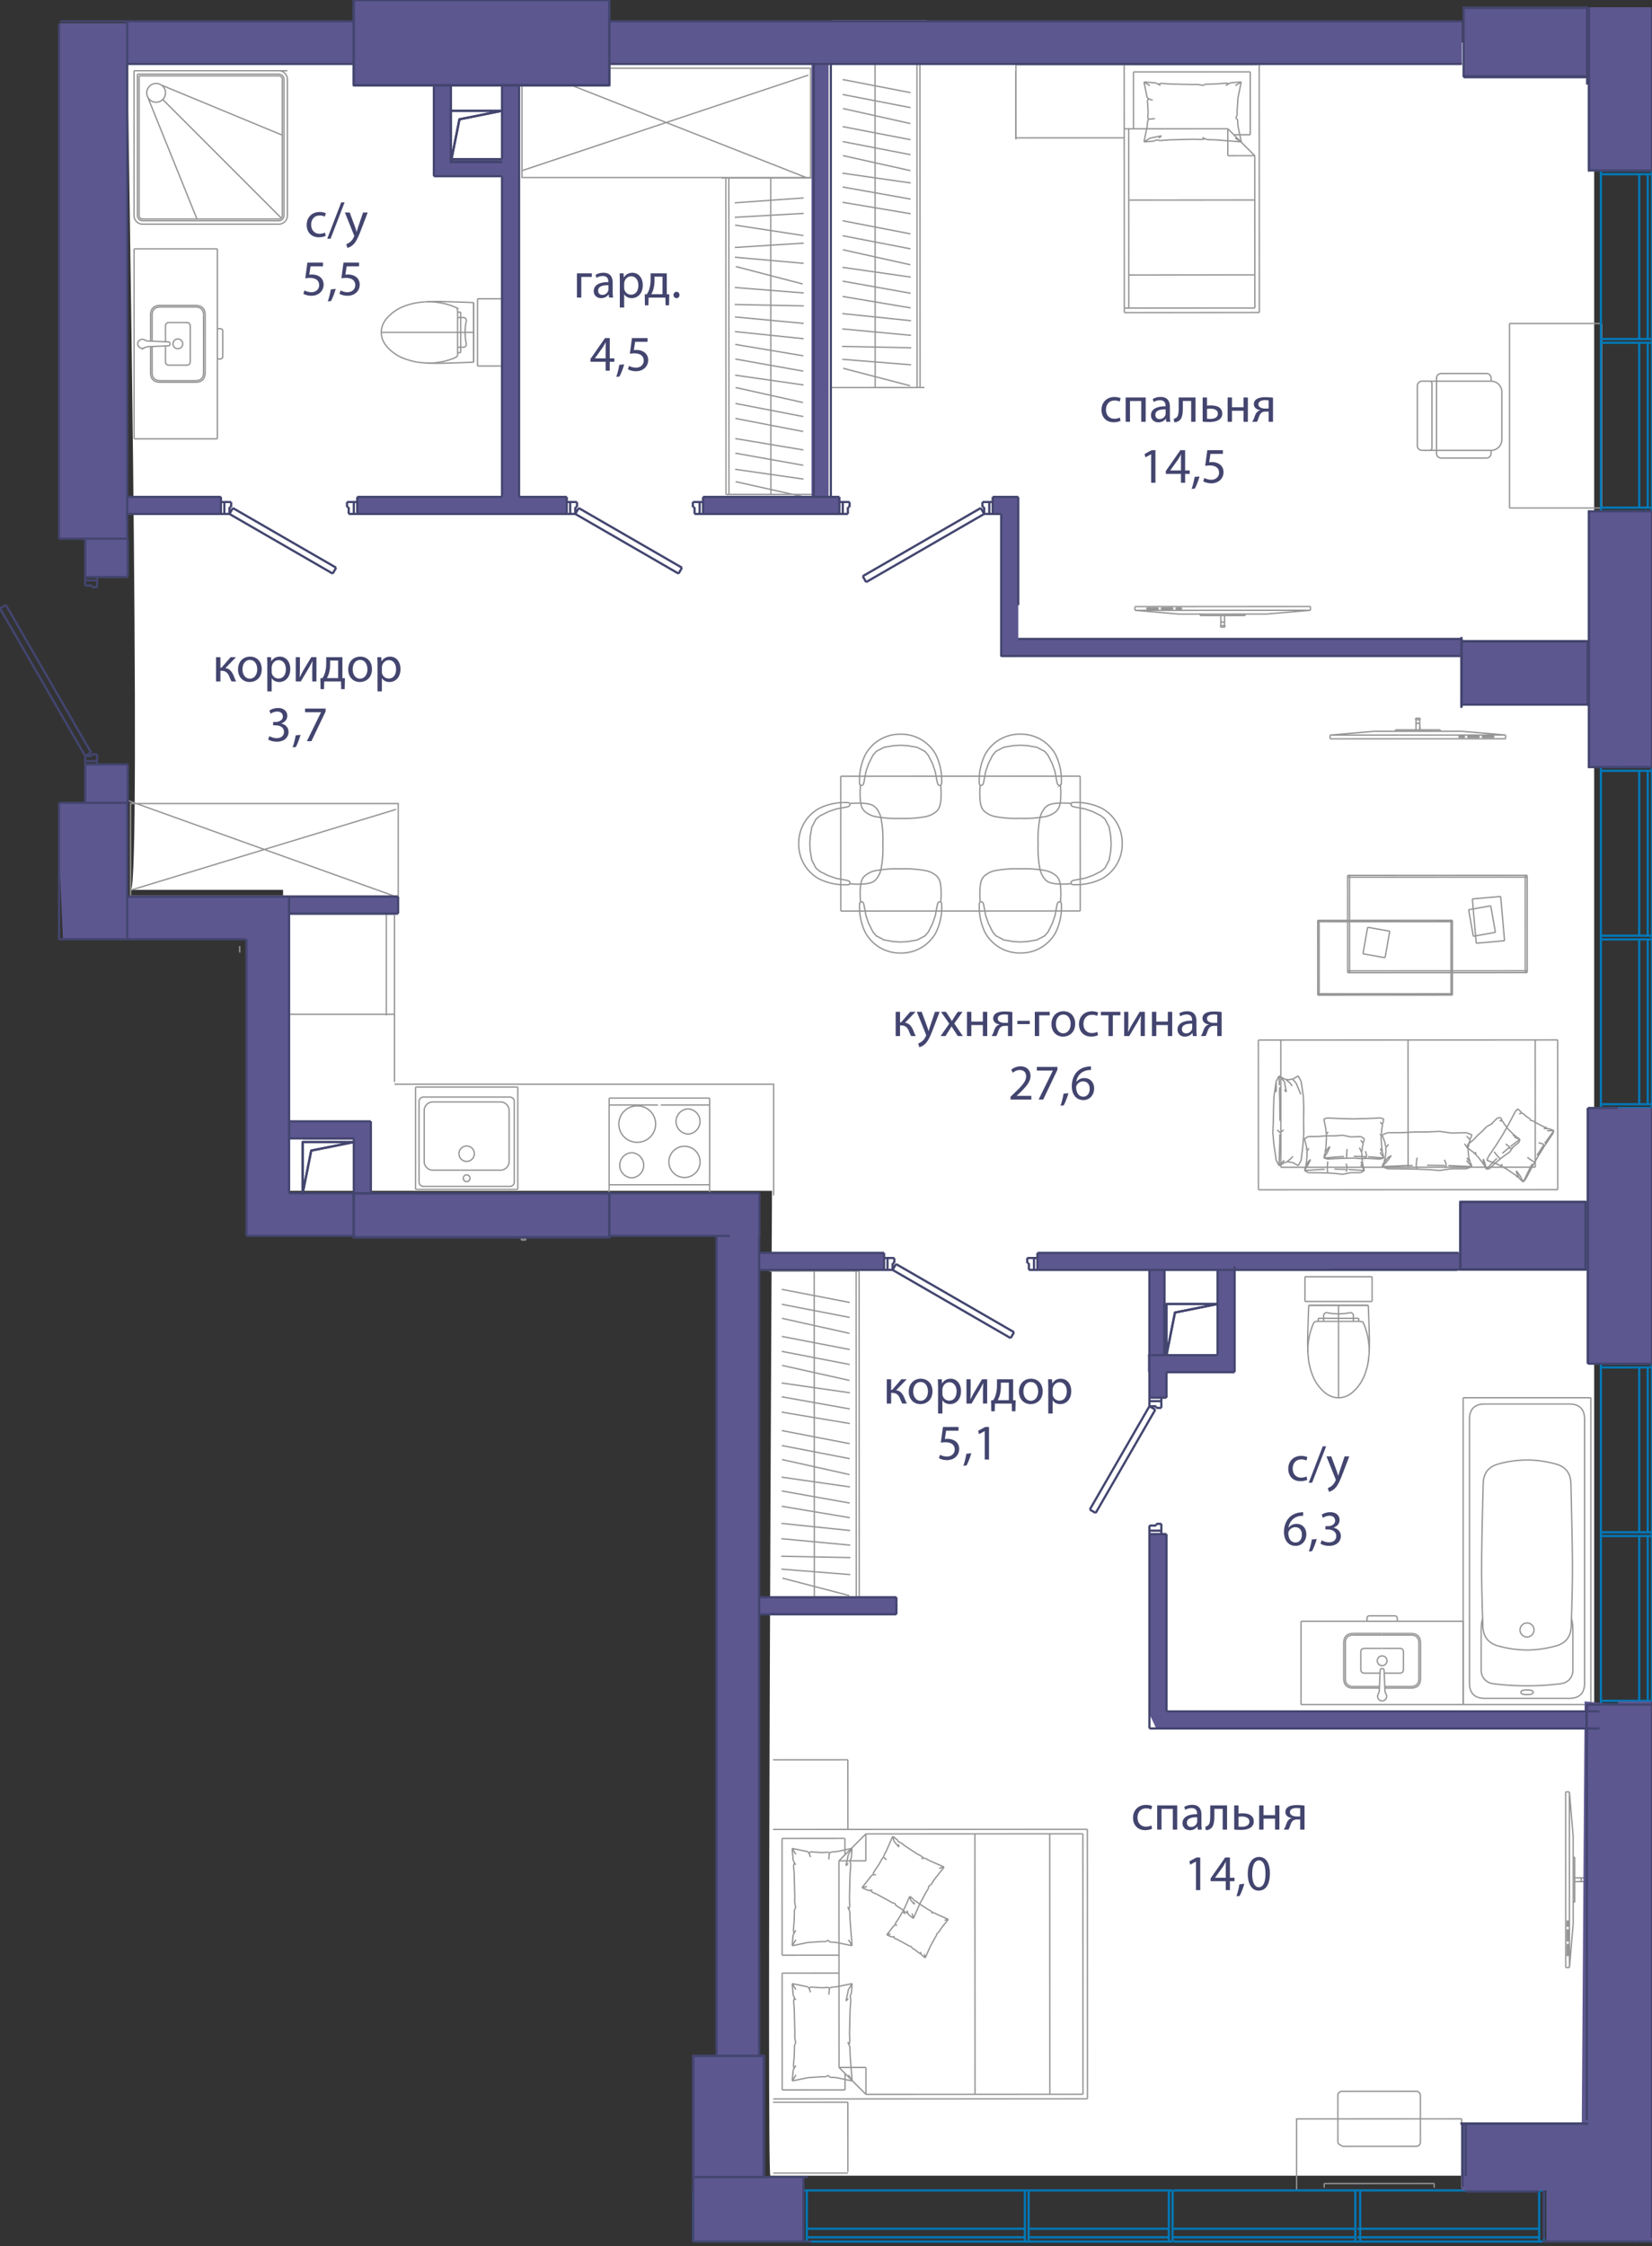
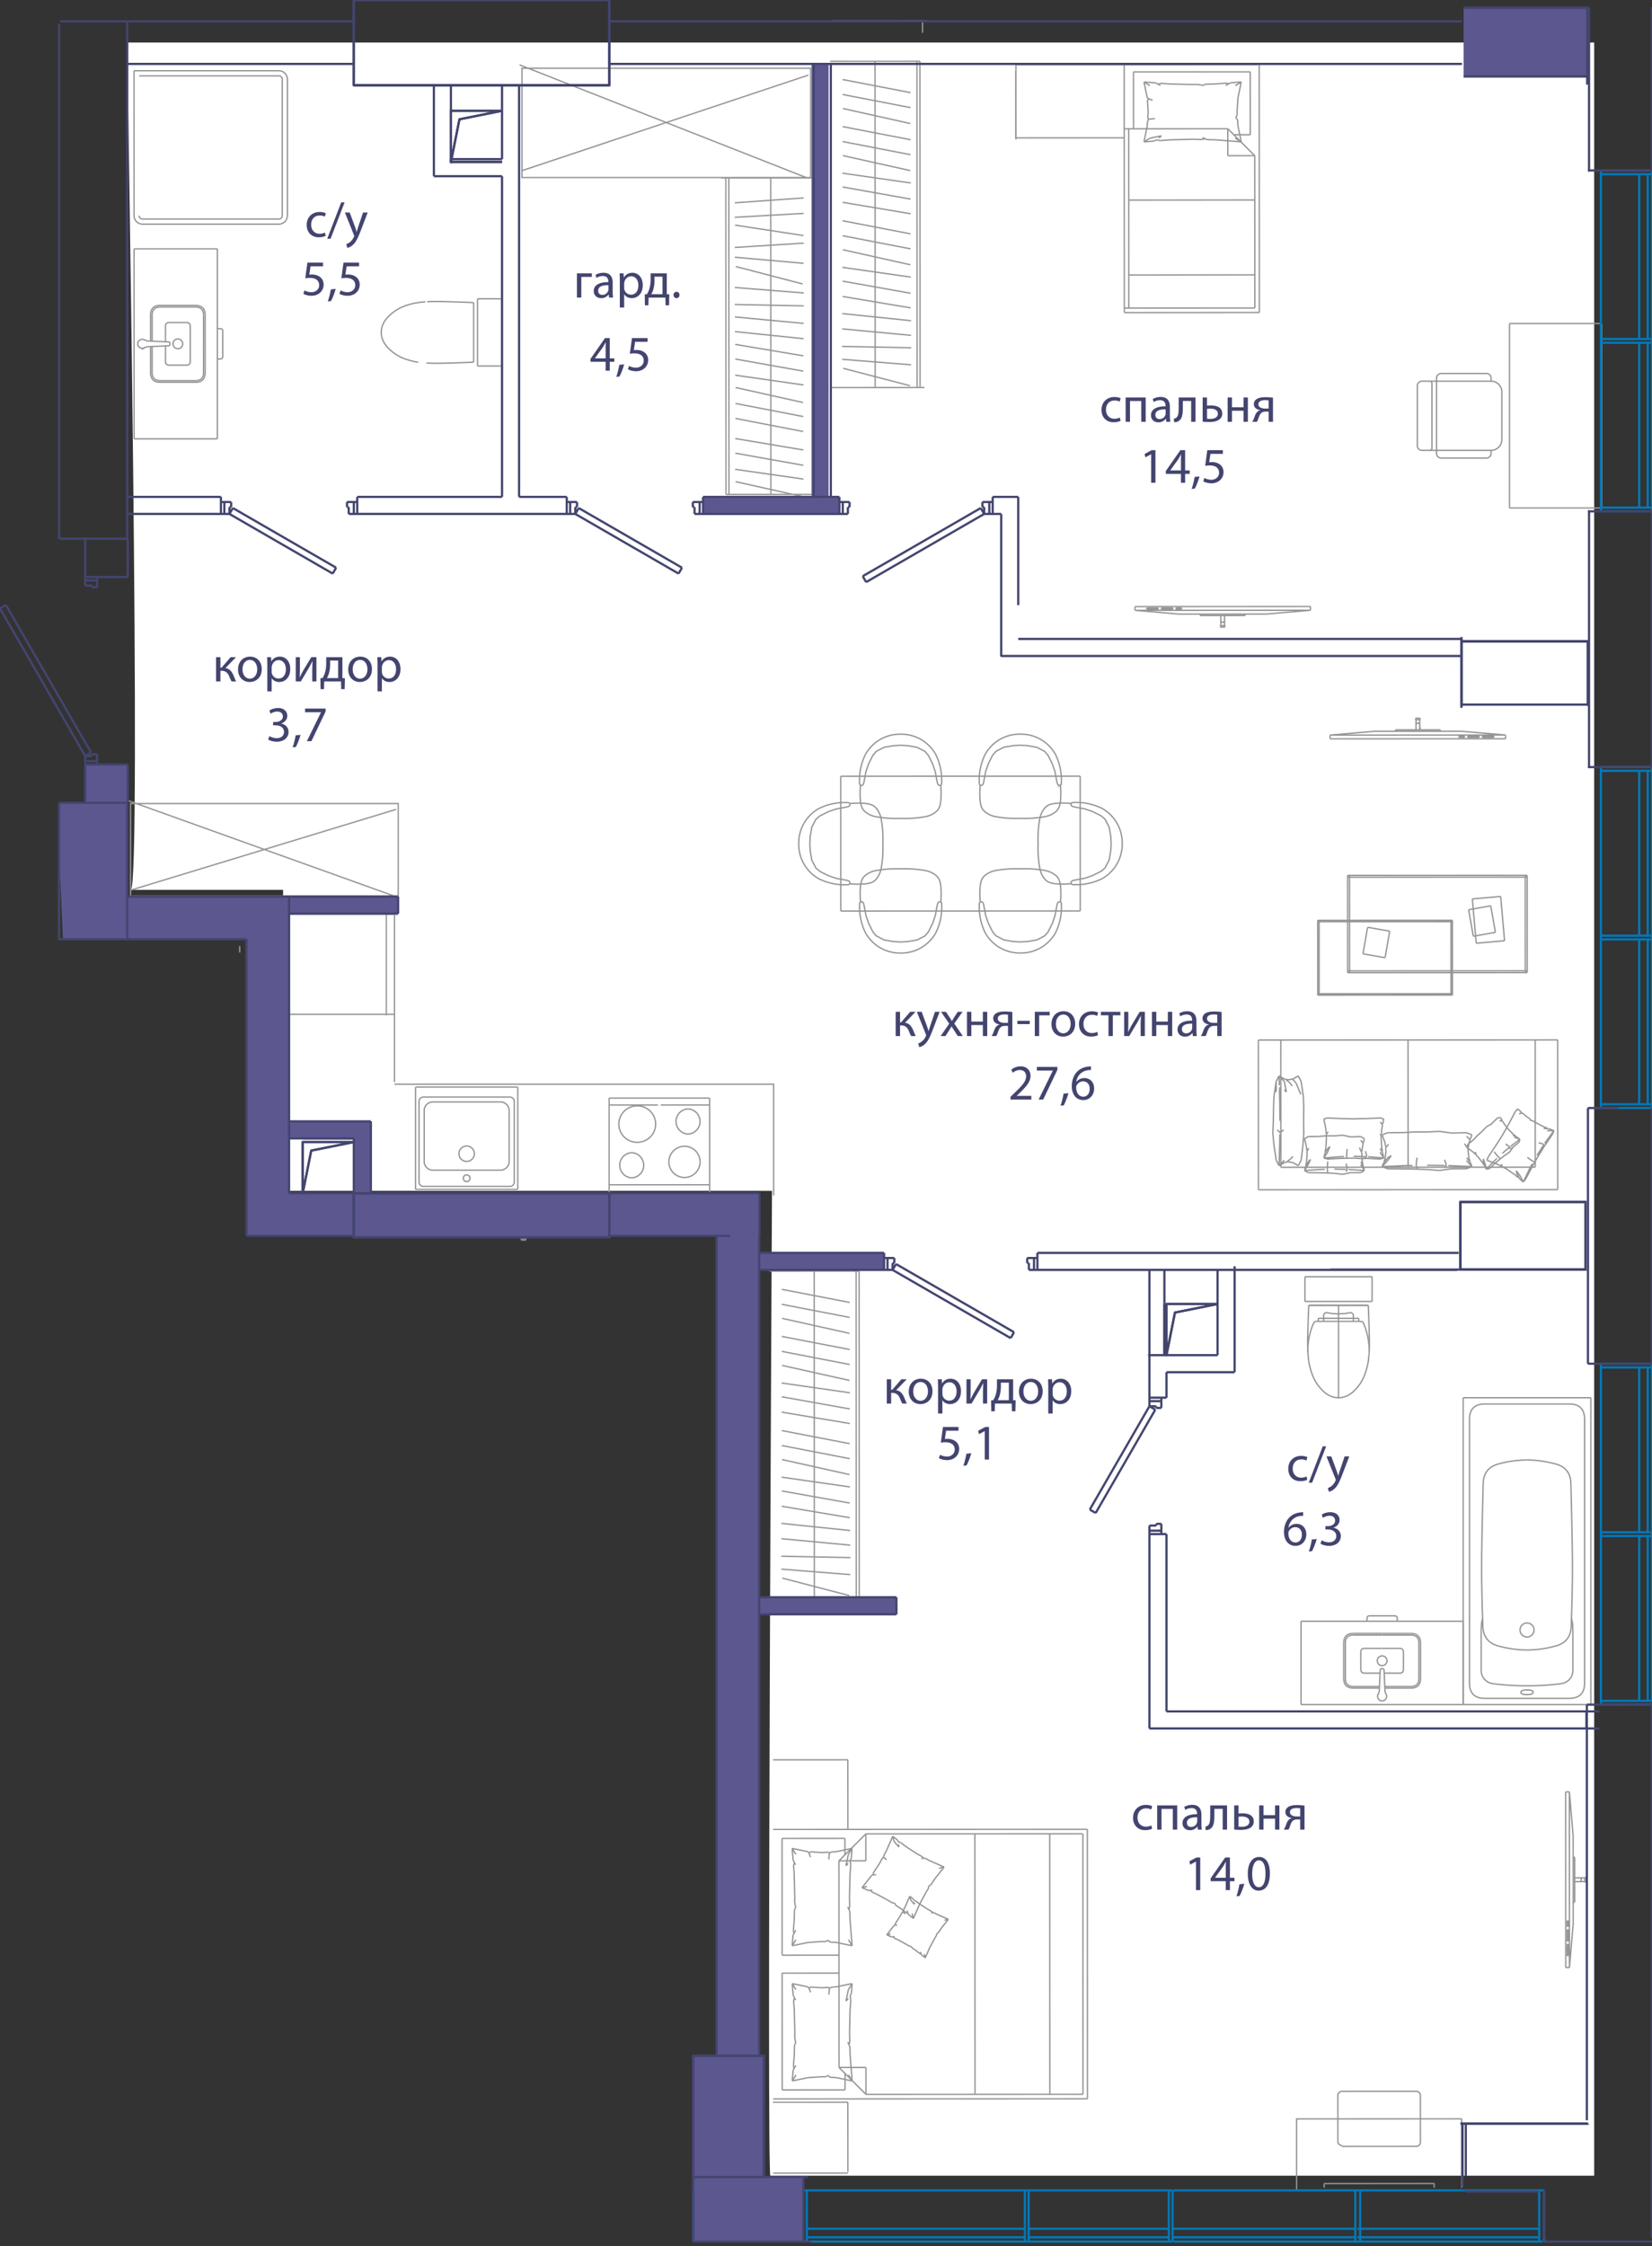
<svg xmlns="http://www.w3.org/2000/svg" version="1.1" viewBox="0.108 0.125 184.583 250.847">
  <rect x="0.108" y="0.125" width="184.583" height="250.847" fill="#333333" stroke="none" />
  <path fill-rule="evenodd" clip-rule="evenodd" fill="#FFF" d="M14.722 99.496h17.015v33.614h54.628s-.598 109.974-.183 109.974h92.048V4.877H14.307s1.66 94.619.415 94.619z" />
  <path fill="none" stroke="#969595" stroke-width=".15" stroke-miterlimit="10" d="M153.418 142.7h-3.753m3.753 2.76v-2.76m0 2.76h-3.753m-3.752-2.76h3.752m-3.752 2.76v-2.76m0 2.76h3.752m3.423 5.628c.053-.912.022-1.768-.005-2.624-.027-.857-.049-1.715-.095-2.57m0-.001h-6.646m0 0c-.046.856-.068 1.714-.095 2.57-.026.857-.057 1.713 0 2.704m6.836.116c-.08.802-.111.982-.147 1.16a7.1 7.1 0 0 1-.36 1.233m.001 0a4.816 4.816 0 0 1-1.315 1.9m0 0c-.961.848-2.234.848-3.195 0m0 0a4.816 4.816 0 0 1-1.315-1.9m0 0a8.512 8.512 0 0 1-.426-1.591" />
  <path fill="none" stroke="#969595" stroke-width=".15" stroke-miterlimit="10" d="M146.326 152.085c-.08-.802-.087-1.02-.085-1.237.003-.347.029-.692.085-1.062a7.309 7.309 0 0 1 .48-1.735c.048-.112.1-.223.247-.367m0 0h.35m-.001 0h.604m0 0h3.317m0 0h.604m0 0c.116 0 .233 0 .46.07m0 0c.037.074.072.15.105.226a7.24 7.24 0 0 1 .515 1.878c.062.428.095.858.076 1.425m-1.156-3.943v.344m-.604-.344h.604m-.604.344v-.344m.604.344h-.604m-3.921-.344v.344m.604-.344h-.604m.604.344v-.344m-.604.344h.604m1.659-.84c-.151 0-.301-.01-.452-.02a3.908 3.908 0 0 1-.623-.07c-.06-.014-.118-.03-.18-.038a.407.407 0 0 0-.222.028.326.326 0 0 0-.182.316v.28m3.317 0v-.28a.326.326 0 0 0-.182-.316.407.407 0 0 0-.222-.028c-.062.008-.12.024-.18.037-.203.046-.414.059-.623.072-.15.01-.3.019-.451.019m0 .496h1.658m-3.317 0h1.659m-3.323-1.447h6.646m-3.323 4.305v.047m0-3.368v3.32m0-3.367v.047m0 0v-.047m0 .747v-.7m0 9.353v-.41m0 .274v.136m0-8.038v7.902m0-8.225v-.374m0 8.459v-8.085m0 8.266v-.181m0 .135v.046m0-7.159v7.112m0-7.588v.476m0-.784v.307m0-.982v.675m0-1.502v-.102m0 1.798v-1.696m0 1.798v-.102m0-1.306v1.408m0-1.798v.39m0-.492v.102m0-.797v10.098m0-.001v.19m0 0v-4.907m0 .001v-5.197m0 0v-.184m0 3.292v1.861m16.099 29.834c-.16.515-.16.935-.16 2.012v3.728m0 0c0 .806.53 1.413 1.329 1.522m0 0c1.163.158 2.428.237 3.795.237m0 0c1.368 0 2.633-.08 3.795-.237m0 0c.8-.109 1.33-.716 1.33-1.522m-.001 0v-3.728c0-1.077 0-1.497-.16-2.011m-4.964-17.718c1.031 0 2.098.149 3.201.447m0 0c1.092.295 1.658 1.008 1.698 2.139m0 0c.118 4.446.177 7.66.177 9.643" />
  <path fill="none" stroke="#969595" stroke-width=".15" stroke-miterlimit="10" d="M175.804 175.392c0 1.582-.047 3.702-.141 6.36m0 0c-.041 1.155-.619 1.883-1.734 2.184m0 0c-1.103.298-2.17.447-3.2.447m-.001 0c-1.031 0-2.098-.149-3.2-.447m-.001 0c-1.115-.301-1.693-1.03-1.734-2.184m0 0c-.094-2.658-.14-4.778-.14-6.36m-.001 0c0-1.983.06-5.197.177-9.643m.001 0c.04-1.13.605-1.844 1.697-2.139" />
  <path fill="none" stroke="#969595" stroke-width=".15" stroke-miterlimit="10" d="M167.527 163.61a12.246 12.246 0 0 1 3.201-.447m-.783 18.983a.783.783 0 1 1 1.566 0 .783.783 0 0 1-1.566 0zm-3.934-25.234c-1.142 0-1.714.57-1.714 1.713m0 0v29.439m0 0c0 1.142.572 1.714 1.714 1.714m0 0h9.434m0 0c1.143 0 1.714-.572 1.714-1.714m0 0v-29.439m0 0c0-1.142-.571-1.713-1.714-1.713m0 0h-9.434m11.849-.702h-14.264m14.264 34.269V156.21m-14.264 34.269h13.956m-13.956-34.269v34.269m6.444-1.376c0-.175.23-.263.688-.263m0 0c.459 0 .688.088.688.263m0 0c0 .175-.23.263-.688.263m0 0c-.458 0-.688-.088-.688-.263m6.498 1.376h-5.81m0 0h-5.81m8.998 0h-1.249m-5.127 0h1.25m-5.194 0h.197m0 0h13.759m0 0h-13.956m-9.059-7.948h3.203m0 0c.725 0 1.088.363 1.088 1.088m0 .001v3.927m0 0c0 .725-.363 1.088-1.088 1.088m0 0h-2.897m-.306-5.923h3.203" />
  <path fill="none" stroke="#969595" stroke-width=".15" stroke-miterlimit="10" d="M157.74 182.712c.604 0 .907.303.907.907m0 .001v3.927m0 0c0 .605-.303.907-.907.907m0 0h-2.905m-.298-4.254h1.963m0 0c.278 0 .417.14.417.418m0 0v1.93m0 .001c0 .278-.14.417-.417.417m0 0h-1.73m-.233-4.435h-3.203m0 0c-.725 0-1.088.363-1.088 1.088m0 .001v3.927m0 0c0 .725.363 1.088 1.088 1.088m0 0h2.897m-.124.661a.97.97 0 0 0 .116-.463m0 0 .094-2.156m0 0c0-.147.073-.22.22-.22m0 0c.147 0 .22.073.22.22m0 0 .094 2.156m0 0a.97.97 0 0 0 .116.463m0 0a.471.471 0 0 1 .008.508m0 0a.471.471 0 0 1-.438.256m0 0a.471.471 0 0 1-.438-.256m0 0a.471.471 0 0 1 .008-.508m.43-6.584h-3.203" />
  <path fill="none" stroke="#969595" stroke-width=".15" stroke-miterlimit="10" d="M151.334 182.712c-.604 0-.907.303-.907.907m0 .001v3.927m0 0c0 .605.303.907.907.907m0 0h2.905m-.246-2.871a.544.544 0 1 1 1.088 0 .544.544 0 0 1-1.088 0zm.544-1.383h-1.963m0 0c-.278 0-.417.14-.417.418m0 0v1.93m0 .001c0 .278.139.417.417.417m0 0h1.73m1.926-6.101c0-.199-.1-.298-.299-.298m0 0h-2.788m0 0c-.199 0-.298.1-.298.298m0 0v.306m0 0h3.384m.001 0v-.306m7.366.306v9.308m-18.119-9.308h18.12m-18.12 9.308v-9.308m18.119 9.308h-18.119m-118.59-84.466v-.242m0 0v.242m0 .483v-.725m0 0v.725m0-.725v.725m29.334-73.005v3.753m-2.76-3.753h2.76m-2.76 0v3.753m2.76 3.752v-3.752m-2.76 3.752h2.76m-2.76 0v-3.752m-5.628-3.423c.912-.053 1.768-.021 2.625.005.856.027 1.714.049 2.57.095m0 0v6.646m0 0c-.856.046-1.714.068-2.57.095-.857.026-1.713.057-2.703 0m-.117-6.836c-.802.08-.981.111-1.16.147a7.1 7.1 0 0 0-1.233.36m0 0a4.816 4.816 0 0 0-1.9 1.315m.001 0c-.849.96-.849 2.233 0 3.194m0 0a4.816 4.816 0 0 0 1.9 1.315m-.001 0a8.513 8.513 0 0 0 1.591.426" />
-   <path fill="none" stroke="#969595" stroke-width=".15" stroke-miterlimit="10" d="M46.836 40.583c.802.08 1.02.087 1.237.086.348-.004.692-.03 1.062-.086a7.309 7.309 0 0 0 1.735-.48 1 1 0 0 0 .367-.247m0 0v-.349m0 0v-.604m0 0v-3.317m0 0v-.604m0 0c0-.116 0-.233-.07-.46m.001 0a6.138 6.138 0 0 0-.227-.105 7.24 7.24 0 0 0-1.877-.515 7.696 7.696 0 0 0-1.426-.076m3.944 1.156h-.345m.345.604v-.604m-.345.604h.345m-.345-.604v.604m.345 3.921h-.345m.345-.604v.604m-.345-.604h.345m-.345.604v-.604m.841-1.658c0 .15.01.3.019.451.013.21.026.42.071.623.013.06.03.118.037.18a.407.407 0 0 1-.028.222.326.326 0 0 1-.316.182h-.28m.001-3.317h.28a.326.326 0 0 1 .316.182.407.407 0 0 1 .027.222c-.007.062-.024.12-.037.18-.045.203-.058.414-.071.623-.01.15-.02.3-.02.452m-.495 0v-1.659m0 3.317v-1.658m1.446 3.322V33.92m-4.304 3.324h-.048m3.368 0h-3.32m3.368 0h-.048m0 0h.048m-.747 0h.7m-9.353 0h.41m-.275 0h-.135m8.038 0h-7.904m8.227 0h.373m-8.459 0h8.086m-8.267 0h.181m-.135 0h-.046m7.16 0h-7.114m7.59 0h-.476m.784 0h-.308m.983 0h-.676m1.503 0h.101m-1.798 0h1.697m-1.799 0h.102m1.306 0h-1.408m1.799 0h-.391m.492 0h-.101m.796 0H42.93m0 0h-.188m0 0h4.905m0 0h5.197m0 0h.184m-3.292 0h-1.86M16.582 10.886l5.535 13.7M18.142 9.625l13.504 5.594m-13.351-3.985 13.24 13.24M15.085 8.025h1.028m0 0h.302m0 0h-.302m0 0h-1.028m.242 0h6.125m0 0h.685m-6.81 0h6.125m0 0h1.086m-7.211 0h-.242m0 0h.242m7.272 0h-.522m0 0h.522m-2.734 0h2.096m.385 0h-2.481m4.962 0h-2.481m.385 0h2.096m-2.867 0h.771m-.385 0H19.87m4.952 0h-2.476m-6.536 0h-.725m0 0h.726m1.027 0h-.302m0 0h.302m0 0h12.176m0 0h.302m0 0h-.302m0 0H16.838m14.654 0h.725m-16.407 0h15.682m-16.407 0h.726m16.406 0H15.085m17.132 0H15.085m17.132 0H15.085m2.468 3.516a1.048 1.048 0 1 1 0-2.096 1.048 1.048 0 0 1 0 2.096zm13.712 13.235a.571.571 0 0 0 .571-.571m-15.799.571h15.228m-15.799-.571c0 .315.256.57.571.57m-.571-16.37v15.8m15.799-15.8H15.466m16.37.571a.571.571 0 0 0-.57-.57m.57 15.799V8.976m-16.18-.38v15.609" />
  <path fill="none" stroke="#969595" stroke-width=".15" stroke-miterlimit="10" d="M15.656 24.205c0 .21.17.38.381.38m0 0h15.228m0 0a.38.38 0 0 0 .381-.38m0 0V8.976m0 0a.38.38 0 0 0-.38-.38m-.001 0H15.656m16.561.38a.952.952 0 0 0-.952-.951m0 17.131a.952.952 0 0 0 .952-.951m-17.132 0c0 .525.426.951.952.951m16.18-.951V8.976m-16.18 16.18h15.228M15.085 8.025v16.18m16.18-16.18h-16.18m7.948 30.497V35.32m0 0c0-.726-.363-1.089-1.088-1.089m0 0h-3.928m0 0c-.726 0-1.088.363-1.088 1.088m0 .001v2.897m5.922.305V35.32" />
  <path fill="none" stroke="#969595" stroke-width=".15" stroke-miterlimit="10" d="M22.851 35.32c0-.605-.302-.908-.906-.908m0 0h-3.928m0 0c-.605 0-.907.303-.907.907m0 .001v2.905m4.254.297V36.56m0 0c0-.279-.14-.418-.418-.418m0 0h-1.93m-.001 0c-.278 0-.417.14-.417.418m0 0v1.73m4.435.232v3.203m0 0c0 .726-.363 1.088-1.088 1.088m0 0h-3.928m0 0c-.726 0-1.088-.362-1.088-1.088m0 0v-2.897m-.661.124a.97.97 0 0 1 .463-.116m0 0 2.156-.094m0 0c.146 0 .22-.073.22-.22m0 0c0-.146-.074-.22-.22-.22m0 0-2.156-.094m0 0a.97.97 0 0 1-.463-.116m0 0a.471.471 0 0 0-.508-.008m0 0a.471.471 0 0 0-.256.438" />
  <path fill="none" stroke="#969595" stroke-width=".15" stroke-miterlimit="10" d="M15.504 38.522a.47.47 0 0 0 .256.438m0 0c.17.096.34.094.508-.008m6.583-.43v3.203m0 0c0 .605-.302.907-.906.907m0 0h-3.928m0 0c-.605 0-.907-.302-.907-.907m0 0V38.82m2.327-.298a.544.544 0 1 1 1.088 0 .544.544 0 0 1-1.088 0zm1.927 0v1.963m0 0c0 .278-.14.417-.418.417m0 0h-1.93m-.001 0c-.278 0-.417-.139-.417-.417m0 0v-1.73m6.101-1.925c.199 0 .298.1.298.298m0 0v2.788m0 0c0 .2-.1.298-.298.298m0 0h-.306m0 0V36.83m0 0h.306m-.306-8.913h-9.308m9.308 21.211V27.917m-9.308 21.211h9.308m-9.308-21.211v21.21m42.876 72.394v11.425m0 0v-11.425m-11.425 11.425h11.425m0 0H46.536m11.425 0v-11.425m0 0v11.425m-11.425-11.425v11.425m0 0h11.425m0 0v-11.425m0 0H46.536m5.713 8.3a.86.86 0 1 0 0-1.72.86.86 0 0 0 0 1.72zm0 2.259a.377.377 0 1 0 0-.754.377.377 0 0 0 0 .754zm-5.32.046v-9.008m.483 9.492a.484.484 0 0 1-.483-.484m10.156.484h-9.673m10.157-.484a.484.484 0 0 1-.484.484m.484-9.492v9.008m-.484-9.491c.267 0 .484.216.484.483m-10.157-.483h9.673m-10.156.483c0-.267.216-.483.483-.483m.091 7.194v-5.683m.967 6.65a.967.967 0 0 1-.967-.967m8.524.967H48.47m8.525-.967a.967.967 0 0 1-.968.967m.968-6.65v5.683m-.968-6.65c.534 0 .968.433.968.967m-8.525-.967h7.557m-8.524.967c0-.534.433-.967.967-.967m-4.284-2.229v-18.646m0-.111H32.494m11.692 11.205H32.494m10.779.122v-11.51m24.892 20.738h11.23m0 0v9.68m0 .001h-11.23m0 0v-9.681m11.23.774v9.875m0-9.875h-5.46m-.31 0h-5.46m0 0v9.875m2.527-4.55a1.405 1.405 0 0 0 0 2.807 1.405 1.405 0 0 0 0-2.807m.639-5.227a2.033 2.033 0 1 0 0 4.065 2.033 2.033 0 0 0 0-4.066m5.257 4.511a1.742 1.742 0 1 0 0 3.486 1.741 1.741 0 1 0 0-3.485m.397-4.173a1.405 1.405 0 0 0 0 2.807 1.405 1.405 0 0 0 0-2.807m-8.82 3.63v5.809m11.23 0v-5.809" />
  <path fill="none" stroke="#969595" stroke-width=".15" stroke-miterlimit="10" d="M86.548 133.617V121.2H44.187m111.834-39.408 5.016-.002m0 0v-.167m0 0-5.016.002m0 0v.167m2.299-.168h.418m0 0v-1.129m0 0h-.418m0 0v1.129m-.042-1.129h.502m0 0v-.167m0 0h-.502m0 0v.167m-9.555 2.136 19.613-.008m0 0v-.418m0 0-4.903-.416m0 .001-9.807.003m0 0-4.903.42m0 0v.418m18.306-.175h-1.308m0 .001v-.105m0 0h1.308m0 0v.104m-1.635.001h-1.307m0 .001v-.105m0 0h1.307m0 0v.104m-1.634.001h-.654m0 0v-.104m0 0h.654m0-.001v.105m-15.037-.245 19.613-.008m-9.598-1.145a.21.21 0 0 0-.418 0m15.83 35.193-33.44.014m0 0 .008 16.72m0 .001 33.44-.015m0 0-.007-16.72m-2.508.001.006 14.212m-28.43-14.2.006 14.212m28.424-.012-28.424.012m14.205-14.218.007 14.212m12.239-6.519.393.342m-.659-.025.266-.317m1.691 1.331.19.13m-.932-.634.424.289m-2.344.538.704-1.336m-1.405 2.579.7-1.243m2.853-.193.999.521m.649.245.53.2m0 0-.764.02m-.415-.465.387.146m.792.299-1.035 1.423m-4.902 2.53-.375-.196m0 0-1.179-.444m0 0 .154-.385m.844-1.253-.844 1.253m3.905 2.812-.378-.33m.035-.353.343.683m-.608-.53-.341-.298m0 0-.932-.633m2.894-.571-.249.446m0 0-.764 1.586m2.251-4.089-.71 1.114m-.89.366-.184-.15m.184.15.46.315m-1.454 1.611-.437-.575m-1.101-.203-.401-.21m1.904 1.341-.33-.59m-.001 0-.018-.057m-.053-.281.071.338m.231.411-.13-.022m-1.825-1.484.048.174m.102.171-.102-.171m-.178-3.011.1-.132m-.598.919.497-.787m.055-.071.013-.035m0 0 .197-.312m5.201-.67-.606-.034m-1.541-.923.309.061m-1.131-.842.39.339m-.536-.353-.247.087m.247-.087.146.014m-.086-.008-.081-.139m3.512 2.47.154-.386m-.753-.212-.039-.086m.638.684-.844 1.253m-.132.209-.63.996m.762-1.205-.124.163m-.063-.298.078.215m-2.325 4.022.267-.318m0 0 .704-1.337m.346-.612.355-.63m-.409.726-.292.516m1.331-2.238.023-.129m-1.063 1.778.055-.023m-.207-.027.152.05m.001.073.025-.084m-3.793.468.163.018m3.181-5.111-.093-.171m.969 2.664.531.15m-2.873-3.93.393.342m-.659-.025.266-.317m1.691 1.331.19.13m-.932-.634.424.289m-2.344.538.704-1.336m-1.405 2.579.7-1.243m2.853-.193.999.521m.649.245.53.2m0 0-.764.02m-.415-.465.387.146m.792.299-1.035 1.423m-4.902 2.53-.375-.196m0 0-1.179-.444m0 0 .154-.385m.844-1.253-.844 1.253m3.905 2.812-.378-.33m.035-.353.343.683m-.608-.53-.341-.298m0 0-.932-.633m2.894-.571-.249.446m0 0-.764 1.586m2.251-4.089-.71 1.114m-.89.366-.184-.15m.184.15.46.315m-1.454 1.611-.437-.575m-1.101-.203-.401-.21m1.904 1.341-.33-.59m-.001 0-.018-.057m-.053-.281.071.338m.231.411-.13-.022m-1.825-1.484.048.174m.102.171-.102-.171m-.178-3.011.1-.132m-.598.919.497-.787m.055-.071.013-.035m0 0 .197-.312m5.201-.67-.606-.034m-1.541-.923.309.061m-1.131-.842.39.339m-.536-.353-.247.087m.247-.087.146.014m-.086-.008-.081-.139m3.512 2.47.154-.386m-.753-.212-.039-.086m.638.684-.844 1.253m-.132.209-.63.996m.762-1.205-.124.163m-.063-.298.078.215m-2.325 4.022.267-.318m0 0 .704-1.337m.346-.612.355-.63m-.409.726-.292.516m1.331-2.238.023-.129m-1.063 1.778.055-.023m-.207-.027.152.05m.001.073.025-.084m-3.793.468.163.018m3.181-5.111-.093-.171m.969 2.664.531.15m-29.849-6.996-.056 1.185m0 0 .074-.167m2.771 7.783-.324.615m.522-2.295.097-1.324m0 0-.026-1.397m-.071 2.721-.198 1.68m-1.393.182.509.098m0 0 .56.335m.32-9.418.249 1.68m0 0 .049 1.324m-.622-3.619.324.615m.298 3.005-.025 1.397m-.597-5.017-.56.336m-.087.017.41.448m-1.819 5.708-.007.895m0 0-.07 2.63m0 0 .585-.615m.382.201.101-.02m-1.068.434.56-.336m0 0 .234-.045m-.799-9.651.03 1.049m.557-.435-.587-.614m.047 1.685.026.945m0 0 .022 2.386m1.163-4.198-.534-.452m0 0-.163-.031m0 0-.56-.335m2.428 2.066-.528-1.267m-.41-.448-.422.081m.38.701-.191-.315m-.671-.204.228 1.186m0 0-.223-.262m-.52-.28-.025.427m.468 4.343-.398.319m1.252 2.848.161-.219m-.731.675.57-.456m.153-8.811.056-.05m-2.146 7.404.249 1.68m-.377-3.005.128 1.325m.249 1.68.324.614m-.647-5.016-.054 1.397m1.668 3.205-.061-.056m-.911-9.562-.323.615m-.296 3.003.048-1.324m-.071 2.722.023-1.397m.048-1.325.248-1.68m1.167-.226.225.044m-.225-.044-.044.042m-1.118 1.108-.061.262m.056-1.185.005.924m.435 4.808-.32-.318m-.115-4.491.013.095m-.018-1.018-.056 1.185m0 0 .074-.167m2.771 7.783-.324.615m.522-2.295.097-1.324m0 0-.026-1.397m-.071 2.721-.198 1.68m-1.393.182.509.098m0 0 .56.335m.32-9.418.249 1.68m0 0 .049 1.324m-.622-3.619.324.615m.298 3.005-.025 1.397m-.597-5.017-.56.336m-.087.017.41.448m-1.819 5.708-.007.895m0 0-.07 2.63m0 0 .585-.615m.382.201.101-.02m-1.068.434.56-.336m0 0 .234-.045m-.799-9.651.03 1.049m.557-.435-.587-.614m.047 1.685.026.945m0 0 .022 2.386m1.163-4.198-.534-.452m0 0-.163-.031m0 0-.56-.335m2.428 2.066-.528-1.267m-.41-.448-.422.081m.38.701-.191-.315m-.671-.204.228 1.186m0 0-.223-.262m-.52-.28-.025.427m.468 4.343-.398.319m1.252 2.848.161-.219m-.731.675.57-.456m.153-8.811.056-.05m-2.146 7.404.249 1.68m-.377-3.005.128 1.325m.249 1.68.324.614m-.647-5.016-.054 1.397m1.668 3.205-.061-.056m-.911-9.562-.323.615m-.296 3.003.048-1.324m-.071 2.722.023-1.397m.048-1.325.248-1.68m1.167-.226.225.044m-.225-.044-.044.042m-1.118 1.108-.061.262m.056-1.185.005.924m.435 4.808-.32-.318m-.115-4.491.013.095m21.856 4.946-.139.386m-.476-.623.615.237m-.413 1.604-.02.172m-1.861-1.974 1.679-.039m.28 1.168-.044.385m-1.915-1.514-1.325-.186m-1.397.068 1.397-.068m3.187 2.16.097.845m.185.513.151.418m0 0-.615-.672m.28-.259.11.306m.225.625-2.63-.118m-6.789-3.667 1.68-.013m-1.922 1.498-.037-.316m0 0-.335-.932m0 0 .614-.237m4.402-.083h-1.395m-1.327.07 1.327-.07m-3.62 3.872.134-.371m.481-.302-.615.673m.215-.597.12-.334m0 0 .097-.845m2.963 1.645-.765.011m0 0-2.63.12m6.997-.127-1.98-.028m-1.158-.62.051-.243m-.051.243-.052.605m-3.192-.503.403-.562m-.586-.541-.04-.34m.001.001.326-.379m-.585 2.123.505-.629m.379-.235-.38.235m-.374.467-.05-.063m9.667.174-.423-.561m.16-.969-.42-.614m.635-.44-.137.381m.041-.48-.3-.295m.3.295.096.1m-.038-.04.097-.125m-2.154 3.407 1.68-.003m-.001-.001.615-.237m-.268-.575.043-.05m-3.393 1.052-1.398-.106m1.398.106 1.324-.186m-.554-.424-.217.321m-6.967-.134.615.237m1.68.012-1.68-.012m3.004.031-1.324-.02m1.324.02 1.397.049m-1.105-.105-.051-.077m-.053-.305.053.305m-3.489-2.439.08.121m9.077.099.124-.156m-2.685 1.464.217.588m2.847-3.368-.139.386m-.476-.623.615.237m-.413 1.604-.02.172m-1.861-1.974 1.679-.039m.28 1.168-.044.385m-1.915-1.514-1.325-.186m-1.397.068 1.397-.068m3.187 2.16.097.845m.185.513.151.418m0 0-.615-.672m.28-.259.11.306m.225.625-2.63-.118m-6.789-3.667 1.68-.013m-1.922 1.498-.037-.316m0 0-.335-.932m0 0 .614-.237m4.402-.083h-1.395m-1.327.07 1.327-.07m-3.62 3.872.134-.371m.481-.302-.615.673m.215-.597.12-.334m0 0 .097-.845m2.963 1.645-.765.011m0 0-2.63.12m6.997-.127-1.98-.028m-1.158-.62.051-.243m-.051.243-.052.605m-3.192-.503.403-.562m-.586-.541-.04-.34m.001.001.326-.379m-.585 2.123.505-.629m.379-.235-.38.235m-.374.467-.05-.063m9.667.174-.423-.561m.16-.969-.42-.614m.635-.44-.137.381m.041-.48-.3-.295m.3.295.096.1m-.038-.04.097-.125m-2.154 3.407 1.68-.003m-.001-.001.615-.237m-.268-.575.043-.05m-3.393 1.052-1.398-.106m1.398.106 1.324-.186m-.554-.424-.217.321m-6.967-.134.615.237m1.68.012-1.68-.012m3.004.031-1.324-.02m1.324.02 1.397.049m-1.105-.105-.051-.077m-.053-.305.053.305m-3.489-2.439.08.121m9.077.099.124-.156m-2.685 1.464.217.588m-9.17-2.935-.093.385m-.317-.622.41.237m-.275 1.603-.013.173m-1.242-1.975 1.12-.038m.187 1.168-.03.385m-1.277-1.515-.883-.185m-.931.067.931-.067m2.125 2.16.065.845m.124.512.1.419m0 0-.41-.673m.186-.258.074.306m.15.625-1.753-.118m-4.527-3.668 1.12-.013m-1.281 1.498-.024-.317m0 0-.224-.931m0 0 .41-.238m2.934-.082h-.93m-.885.07.885-.07m-2.413 3.872.09-.372m.32-.301-.41.673m.143-.597.08-.335m0 0 .065-.844m1.976 1.645-.51.011m0 .001-1.754.119m4.664-.127-1.32-.028m-.771-.62.034-.243m-.034.243-.035.605m-2.128-.503.269-.563m-.391-.54-.026-.34m0 0 .217-.378m-.389 2.122.336-.628m.253-.236-.253.236m-.25.466-.033-.063m6.445.175-.282-.56m.106-.97-.28-.613m.423-.44-.091.381m.027-.481-.2-.294m.2.294.064.1m-.025-.039.064-.126m-1.435 3.408 1.12-.004m0 0 .41-.237m-.179-.575.028-.05m-2.262 1.051-.932-.106m.932.106.883-.185m-.369-.425-.145.322m-4.645-.135.41.237m1.12.011-1.12-.011m2.003.031-.883-.02m.883.02.931.049m-.737-.106-.034-.076m-.035-.305.035.305m-2.326-2.439.053.12m6.052.101.082-.156m-1.789 1.464.144.588m1.898-3.368-.093.385m-.317-.622.41.237m-.275 1.603-.013.173m-1.242-1.975 1.12-.038m.187 1.168-.03.385m-1.277-1.515-.883-.185m-.931.067.931-.067m2.125 2.16.065.845m.124.512.1.419m0 0-.41-.673m.186-.258.074.306m.15.625-1.753-.118m-4.527-3.668 1.12-.013m-1.281 1.498-.024-.317m0 0-.224-.931m0 0 .41-.238m2.934-.082h-.93m-.885.07.885-.07m-2.413 3.872.09-.372m.32-.301-.41.673m.143-.597.08-.335m0 0 .065-.844m1.976 1.645-.51.011m0 .001-1.754.119m4.664-.127-1.32-.028m-.771-.62.034-.243m-.034.243-.035.605m-2.128-.503.269-.563m-.391-.54-.026-.34m0 0 .217-.378m-.389 2.122.336-.628m.253-.236-.253.236m-.25.466-.033-.063m6.445.175-.282-.56m.106-.97-.28-.613m.423-.44-.091.381m.027-.481-.2-.294m.2.294.064.1m-.025-.039.064-.126m-1.435 3.408 1.12-.004m0 0 .41-.237m-.179-.575.028-.05m-2.262 1.051-.932-.106m.932.106.883-.185m-.369-.425-.145.322m-4.645-.135.41.237m1.12.011-1.12-.011m2.003.031-.883-.02m.883.02.931.049m-.737-.106-.034-.076m-.035-.305.035.305m-2.326-2.439.053.12m6.052.101.082-.156m-1.789 1.464.144.588m4.061-5.572-.092.474m-.318-.587.41.114m-.274 1.969-.014.212m.065-1.038-.03.472m-1.665-1.653 1.508-.076m-2.002.078-.932.032m1.426-.034-.494.002m2.124 2.217.066 1.037m.123.63.1.514m.001 0-.41-.649m.186-.494.073.375m.151.768-1.754-.145m-4.688-2.682-.024-.389m0 0-.224-1.143m0 0 .41-.114m1.508.074-1.508-.074m-.408 4.475.089-.456m.32-.192-.41.648m.144-.732.08-.411m0 0 .064-1.038m1.976 2.021-.51.014m0 0-1.753.146m4.664-.155-1.32-.034m-.772-.584.034-.236m-.034.236-.034.565m-2.129-.44.27-.635m-.392-.898-.026-.416m-.172 2.142.336-.595m.001 0 .038-.04m.214-.193-.253.233m-.239.422-.043-.104m.336-2.19-.124.163m-.094.162.094-.162m2.491-1.621.166.005m-1.096-.026.93.021m.124.003h.003m0 0 .369.009m3.245 3.852-.282-.54m.001-1.613.106.274m.142-1.294-.091.468m.027-.59-.2-.202m.2.202.064.122m-.034-.066.074-.136m-.316 4.003.41-.114m-.197-.698.046-.07m-3.193.775.931.063m2.003.044-1.508-.075m0 0-.495.031m.514-.297-.144.218m-4.645.011.41.114m0 0 1.508-.076m.688-.017h.015m0 .001.723-.018m-.833.021-.593.013m2.604-.006-.247.036m.247-.036.123-.043m-2.039.032-.033-.032m-.035-.197.035.197m-.062.036.096-.004m-2.361-2.85.066.144m6.026.101.095-.165m-1.789 1.976.145.544m1.897-4.136-.092.474m-.318-.587.41.114m-.274 1.969-.014.212m.065-1.038-.03.472m-1.665-1.653 1.508-.076m-2.002.078-.932.032m1.426-.034-.494.002m2.124 2.217.066 1.037m.123.63.1.514m.001 0-.41-.649m.186-.494.073.375m.151.768-1.754-.145m-4.688-2.682-.024-.389m0 0-.224-1.143m0 0 .41-.114m1.508.074-1.508-.074m-.408 4.475.089-.456m.32-.192-.41.648m.144-.732.08-.411m0 0 .064-1.038m1.976 2.021-.51.014m0 0-1.753.146m4.664-.155-1.32-.034m-.772-.584.034-.236m-.034.236-.034.565m-2.129-.44.27-.635m-.392-.898-.026-.416m-.172 2.142.336-.595m.001 0 .038-.04m.214-.193-.253.233m-.239.422-.043-.104m.336-2.19-.124.163m-.094.162.094-.162m2.491-1.621.166.005m-1.096-.026.93.021m.124.003h.003m0 0 .369.009m3.245 3.852-.282-.54m.001-1.613.106.274m.142-1.294-.091.468m.027-.59-.2-.202m.2.202.064.122m-.034-.066.074-.136m-.316 4.003.41-.114m-.197-.698.046-.07m-3.193.775.931.063m2.003.044-1.508-.075m0 0-.495.031m.514-.297-.144.218m-4.645.011.41.114m0 0 1.508-.076m.688-.017h.015m0 .001.723-.018m-.833.021-.593.013m2.604-.006-.247.036m.247-.036.123-.043m-2.039.032-.033-.032m-.035-.197.035.197m-.062.036.096-.004m-2.361-2.85.066.144m6.026.101.095-.165m-1.789 1.976.145.544m14.94-4.298.184.311m-.534-.241.35-.07m.827 1.24.099.125m-.481-.613.219.279m-1.71-.277.696-.684m-.573.619-.602.32m-.484.506.484-.507m2.451.357.554.549m.383.291.312.238m0-.001-.616-.23m-.079-.298.228.174m.467.354-1.054.794m-4.758-.239.654-.529m.14 1.603-.207-.206m0 0-.696-.529m0 0 .11-.339m1.627-1.482-.522.463m-.452.49.452-.49m.961 3.801-.178-.3m.021-.339.157.64m-.285-.483-.16-.27m0 0-.481-.613m2.114.147-.279.262m0-.001-.91.957m2.537-2.412-.757.639m-.787-.014-.12-.174m.12.174.326.405m-1.475.743-.186-.512m-.583-.214-.223-.22m0-.001-.09-.346m1.061 1.632-.17-.572m.005-.279-.006.28m.126.419-.062-.03m3.718-3.092-.48-.221m-.751-.845.196.101m-.566-.796.183.308m-.279-.345-.27-.077m.27.077.096.037m-.041-.016-.037-.117m1.882 2.471.11-.34m-.454-.302-.014-.052m-.688 1.778-.581.398m1.627-1.482-.882.71m-.164.374.377-.545m-.398-.059.09.266m-2.659 2.251.35-.07m.6-.587-.6.587m1.11-1.011-.51.423m.51-.423.549-.434m-.452.323-.058-.026m-.181-.164.181.164m-2.772-.49.107.055m3.444-2.947-.044-.148m-.081 1.928.416.304m-.999-3.263.184.311m-.534-.241.35-.07m.827 1.24.099.125m-.481-.613.219.279m-1.71-.277.696-.684m-.573.619-.602.32m-.484.506.484-.507m2.451.357.554.549m.383.291.312.238m0-.001-.616-.23m-.079-.298.228.174m.467.354-1.054.794m-4.758-.239.654-.529m.14 1.603-.207-.206m0 0-.696-.529m0 0 .11-.339m1.627-1.482-.522.463m-.452.49.452-.49m.961 3.801-.178-.3m.021-.339.157.64m-.285-.483-.16-.27m0 0-.481-.613m2.114.147-.279.262m0-.001-.91.957m2.537-2.412-.757.639m-.787-.014-.12-.174m.12.174.326.405m-1.475.743-.186-.512m-.583-.214-.223-.22m0-.001-.09-.346m1.061 1.632-.17-.572m.005-.279-.006.28m.126.419-.062-.03m3.718-3.092-.48-.221m-.751-.845.196.101m-.566-.796.183.308m-.279-.345-.27-.077m.27.077.096.037m-.041-.016-.037-.117m1.882 2.471.11-.34m-.454-.302-.014-.052m-.688 1.778-.581.398m1.627-1.482-.882.71m-.164.374.377-.545m-.398-.059.09.266m-2.659 2.251.35-.07m.6-.587-.6.587m1.11-1.011-.51.423m.51-.423.549-.434m-.452.323-.058-.026m-.181-.164.181.164m-2.772-.49.107.055m3.444-2.947-.044-.148m-.081 1.928.416.304m-17.86-30.095v-.204m19.635.196v-.204m-19.85.008 20.064-.008m-19.849.212h-.215m19.85-.008h.214m-20.064-.196.005 10.868m0 0h.215m19.634-.008h.215m0 0v-.204m-.005-10.461v-.203m-19.849.212 19.635-.008m.219 10.46-.005-10.46m-19.849.008.005 10.46m0 0h-.215m19.849.196-19.634.008m19.634-.212h.215m-.219-10.46.004 10.46m-19.634.008 19.634-.008m-19.634.008v.204m19.634-.008v-.204m-23.034-5.482v-.156m14.725.15v-.157m-14.887.007 15.049-.007m-14.887.163h-.162m14.887-.006h.162m-15.049-.15.004 8.36m0 0h.161m14.726-.007h.161m0 0v-.156m-.003-8.047v-.157m-14.887.163 14.725-.006m.165 8.047-.003-8.047m-14.887.006.003 8.047m0 0h-.161m14.887.15-14.726.007m14.726-.163h.161m-.165-8.047.004 8.047m-14.726.006 14.726-.006m-14.726.006v.157m14.726-.007v-.156m5.937-5.91-.004-.053m.054.048-3.165.279m0-.001-.435-4.946m0 0 3.165-.278m0 0 .435 4.946m-1.059-.929-.006-.032m.044.025-2.47.436m.001 0-.524-2.963m0 0 2.47-.437m-.001 0 .524 2.964m-11.848-.14-.006.031m.045-.025-2.47-.434m0 0-.522 2.964m0 0 2.47.434m0 0 .522-2.964M96.25 100.87a.397.397 0 0 0 .014-.01m-.014.01a.465.465 0 0 0-.02.011m0 0a.103.103 0 0 0-.024.022m0 0a.218.218 0 0 0-.039.08m0 0a.439.439 0 0 0-.012.1m0 0a6.502 6.502 0 0 0 .66 3.217m.001 0a4.413 4.413 0 0 0 3.926 2.254m.001 0a4.413 4.413 0 0 0 3.924-2.257m0 0a6.502 6.502 0 0 0 .657-3.218m0 0a.442.442 0 0 0-.011-.1m0 0a.218.218 0 0 0-.039-.08m0 .001a.105.105 0 0 0-.025-.023m0 0a.456.456 0 0 0-.019-.01m-.015-.01.015.01m-.015-.01c.06-.551.067-1.107.02-1.66" />
  <path fill="none" stroke="#969595" stroke-width=".15" stroke-miterlimit="10" d="M105.235 99.198a2.84 2.84 0 0 0-.167-.807m0-.001a1.342 1.342 0 0 0-.405-.527m0 0a2.623 2.623 0 0 0-1.116-.512m0 0a12.48 12.48 0 0 0-2.808-.197m0 0h-.001m0 0c-.94-.04-1.883.027-2.808.2m0 0a2.61 2.61 0 0 0-1.115.513m0 0c-.178.139-.317.32-.406.527m.001 0a2.83 2.83 0 0 0-.167.807m0 0a8.612 8.612 0 0 0 .021 1.66m.348.192.074.34.178.973.304.88.472.945.377.444.886.459 1.026.177.812.047m4.126-4.268-.073.339-.177.974-.304.88-.471.945-.376.445-.885.46-1.027.177-.812.048m4.125-4.268.042-.099.073-.077.111-.04.074.003.048.02m-8.603.196-.042-.098-.072-.077-.112-.04-.073.002-.049.02m13.361.004a.407.407 0 0 0 .015-.01m-.015.01a.465.465 0 0 0-.018.012m0 0a.107.107 0 0 0-.025.022m0 0a.219.219 0 0 0-.039.08m0-.001a.443.443 0 0 0-.011.1m0 0a6.502 6.502 0 0 0 .66 3.217m0 0a4.413 4.413 0 0 0 3.926 2.254m.001 0a4.413 4.413 0 0 0 3.924-2.257m0 0a6.501 6.501 0 0 0 .657-3.218m0 0a.449.449 0 0 0-.011-.1m0 0a.22.22 0 0 0-.039-.08m0 .001a.105.105 0 0 0-.025-.022m0 0a.456.456 0 0 0-.019-.011m-.014-.01.014.01m-.014-.01c.06-.551.066-1.107.02-1.66m-.001.001a2.848 2.848 0 0 0-.167-.807m0 0a1.344 1.344 0 0 0-.405-.528m0 0a2.623 2.623 0 0 0-1.116-.512m0 0a12.474 12.474 0 0 0-2.808-.197m0 0h-.001m0 0a12.47 12.47 0 0 0-2.808.2m0 0a2.62 2.62 0 0 0-1.115.513m-.001-.001c-.177.14-.316.322-.405.529m0 0c-.094.26-.15.531-.166.807" />
  <path fill="none" stroke="#969595" stroke-width=".15" stroke-miterlimit="10" d="M109.619 99.196a8.613 8.613 0 0 0 .021 1.659m.348.193.074.339.178.973.304.88.473.945.376.445.886.458 1.026.177.812.047m4.126-4.268-.073.34-.177.973-.304.88-.47.945-.377.445-.885.46-1.027.177-.812.048m4.125-4.268.042-.098.073-.077.111-.04.074.002.048.02m-8.603.197-.041-.099-.073-.077-.112-.04-.073.003-.049.02m8.96-13.063a.351.351 0 0 0-.014.01m.014-.01a.467.467 0 0 0 .02-.011m0 0a.101.101 0 0 0 .025-.022m0 0a.22.22 0 0 0 .038-.08m0 .001a.45.45 0 0 0 .012-.1m0 0a6.502 6.502 0 0 0-.66-3.218m-.001 0a4.413 4.413 0 0 0-3.925-2.254m0 0h-.002m0 0a4.413 4.413 0 0 0-3.924 2.258m0 0a6.502 6.502 0 0 0-.657 3.218m0 0c0 .033.004.067.011.1m0-.001a.22.22 0 0 0 .039.08m0 0a.109.109 0 0 0 .025.022m0 0a.63.63 0 0 0 .019.011m.015.009a.409.409 0 0 0-.015-.009m.015.009a8.599 8.599 0 0 0-.02 1.66m0 0c.016.275.072.547.167.807m0 0c.089.207.228.388.406.527m0 .001c.326.256.708.431 1.115.511m0 0c.926.172 1.868.238 2.808.198m0 0h.002m0 0c.94.04 1.882-.028 2.807-.2m0 0a2.62 2.62 0 0 0 1.116-.513m0 0c.177-.14.316-.32.405-.528m-.001 0c.095-.26.151-.531.167-.807" />
  <path fill="none" stroke="#969595" stroke-width=".15" stroke-miterlimit="10" d="M118.607 89.461a8.605 8.605 0 0 0-.021-1.66m-.348-.192-.074-.34-.178-.973-.304-.88-.472-.944-.377-.445-.886-.458-1.026-.177-.812-.048m-4.126 4.268.073-.339.177-.973.304-.88.471-.946.376-.445.886-.459 1.026-.178.812-.048m-4.125 4.268-.042.1-.073.076-.111.04-.073-.002-.05-.02m8.604-.197.042.099.072.076.112.04.073-.002.049-.02m-13.361-.004a.504.504 0 0 0-.015.01m.015-.01a.366.366 0 0 0 .018-.011m0 0a.101.101 0 0 0 .025-.022m0 0a.22.22 0 0 0 .039-.08m0 0a.45.45 0 0 0 .012-.1m0 0a6.502 6.502 0 0 0-.66-3.217m-.001 0a4.413 4.413 0 0 0-3.926-2.254m-.001 0a4.413 4.413 0 0 0-3.924 2.257" />
  <path fill="none" stroke="#969595" stroke-width=".15" stroke-miterlimit="10" d="M96.807 84.371a6.502 6.502 0 0 0-.657 3.218m0 .001c0 .033.004.066.011.1m0 0a.22.22 0 0 0 .039.079m0 0a.107.107 0 0 0 .025.022m0-.001a.465.465 0 0 0 .019.012m.014.009a.313.313 0 0 0-.014-.01m.014.01a8.605 8.605 0 0 0-.02 1.66m.001-.001c.016.276.072.548.167.807m0 0c.089.207.228.389.405.528m0 0c.327.256.71.432 1.116.512m0 0a12.48 12.48 0 0 0 2.808.197m0 0h.001m0 0c.94.04 1.883-.027 2.808-.2m0 .001c.407-.08.79-.257 1.116-.513m0 0c.177-.14.316-.321.405-.528m0 0c.094-.26.15-.532.166-.807m0 0a8.605 8.605 0 0 0-.021-1.66m-.348-.192-.074-.34-.178-.973-.304-.88-.472-.945-.377-.444-.886-.459-1.026-.177-.812-.047m-4.126 4.268.073-.339.177-.974.304-.88.47-.945.377-.445.885-.459 1.027-.178.812-.048m-4.125 4.268-.042.099-.073.077-.111.04-.073-.003-.05-.02m8.604-.196.042.098.072.077.112.04.073-.002.049-.02m-10.173 2.038.01.015m-.01-.015a.464.464 0 0 0-.011-.019m0 0a.103.103 0 0 0-.022-.025" />
  <path fill="none" stroke="#969595" stroke-width=".15" stroke-miterlimit="10" d="M95.004 89.802a.22.22 0 0 0-.08-.038m0 0a.449.449 0 0 0-.1-.012m0 0a6.502 6.502 0 0 0-3.217.66m0 0a4.413 4.413 0 0 0-2.254 3.926m0 0v.002m0 0a4.413 4.413 0 0 0 2.257 3.924m0 0a6.502 6.502 0 0 0 3.218.657m0 0a.443.443 0 0 0 .1-.012m0 .001a.22.22 0 0 0 .08-.04m0 0a.109.109 0 0 0 .022-.024m0 0a.652.652 0 0 0 .01-.019m.01-.015a.416.416 0 0 0-.01.015m.01-.015c.551.06 1.107.067 1.66.02m0 0c.275-.016.547-.073.806-.167m0 0a1.35 1.35 0 0 0 .528-.406m0 .001a2.64 2.64 0 0 0 .512-1.117m0 0a12.48 12.48 0 0 0 .197-2.807m0 0v-.002m0 0a12.48 12.48 0 0 0-.2-2.807m.001 0a2.624 2.624 0 0 0-.513-1.116m-.001 0a1.345 1.345 0 0 0-.527-.405m0 0a2.842 2.842 0 0 0-.807-.166m0 0a8.597 8.597 0 0 0-1.66.02m-.192.349-.34.074-.973.178-.88.304-.945.472-.444.377-.459.885-.177 1.027-.047.812m4.268 4.126-.339-.073-.974-.178-.88-.303-.945-.471-.445-.377-.459-.885-.178-1.026-.048-.812m4.268 4.125.099.042.077.072.04.112-.003.073-.02.049m-.196-8.603.098-.042.077-.072.04-.112-.002-.073-.02-.05m24.766 8.956a.376.376 0 0 0-.01-.014m.01.014a.604.604 0 0 0 .011.019m0 0c.006.01.014.018.022.025m0 0a.22.22 0 0 0 .08.039m0 0a.447.447 0 0 0 .1.011m0 0a6.502 6.502 0 0 0 3.217-.66m0 0a4.412 4.412 0 0 0 2.254-3.926m0 0v-.001m0 0a4.412 4.412 0 0 0-2.257-3.924m0 0a6.502 6.502 0 0 0-3.218-.658" />
  <path fill="none" stroke="#969595" stroke-width=".15" stroke-miterlimit="10" d="M120.022 89.741a.443.443 0 0 0-.1.012m0 0a.22.22 0 0 0-.08.039m0 0a.106.106 0 0 0-.021.025m-.001 0a.979.979 0 0 0-.01.018m-.01.015a.309.309 0 0 0 .01-.015m-.01.015a8.598 8.598 0 0 0-1.66-.02m0 0a2.84 2.84 0 0 0-.806.168m0 0a1.343 1.343 0 0 0-.528.405m0 0a2.623 2.623 0 0 0-.512 1.116m0 0a12.475 12.475 0 0 0-.197 2.808m0 0v.001m0 0c-.04.94.027 1.883.2 2.808m0 0c.08.407.256.79.513 1.115m0 0c.139.177.32.317.527.405m0 0c.26.095.532.15.807.167m0 0c.553.046 1.109.04 1.66-.021m.192-.349.34-.073.973-.178.88-.305.945-.472.444-.377.459-.885.177-1.027.047-.811m-4.268-4.127.339.074.974.177.88.303.945.472.445.376.46.885.177 1.027.048.811m-4.268-4.125-.099-.041-.076-.073-.04-.112.002-.073.02-.049m.196 8.603-.098.042-.077.073-.04.111.002.074.02.048m.995-12 .006 15.049M94.046 86.813l26.752-.012m-26.746 15.06-.006-15.048m26.758 15.037-26.752.011m26.752-.011-26.752.011m0 0-.006-15.048m0 0 26.752-.012m0 0 .006 15.049m58.268-65.597h-6.867m-3.433 0h10.3m-10.3 20.601h10.3v-20.6m-10.3 20.6v-20.6m-8.67 6.695a.257.257 0 0 0-.258-.258m0 7.726a.257.257 0 0 0 .258-.258m-.258-7.468h6.867m-6.867 7.726h-.858m0-7.726a.515.515 0 0 0-.515.515m0 6.695c0 .285.23.516.515.516m1.116-.258v-7.21m-1.631 6.952v-6.695m8.24-.858a.515.515 0 0 0-.515-.515m0 9.442c.285 0 .515-.23.515-.515m0-8.069v-.343m0 8.069v.343m-6.094 0c0 .284.23.515.515.515m0-9.442a.515.515 0 0 0-.515.515m.515-.515h5.064m-5.064 9.442h5.064m1.717-7.382c0-.664-.538-1.202-1.202-1.202m0 7.726c.664 0 1.202-.538 1.202-1.202m-8.927-6.524h.858m8.069 1.202v5.322m-1.202 1.202h-6.867m.773.343v-8.412m-46.992-26.642-.003-8.36m0 0 26.973-.005m-3.301 7.161.669.669m0-.001h1.839m0 0-.003-7.023m0 0-13.042.006m0 0 .003 6.353m0 0 10.534-.004m-11.526 20.024 14.547-.006m0 0-.01-17.01m0 0-3.011-3.008m0 0-11.537.005m14.548 3.003-3.01.002m-.001-3.01.001 3.01m-11.071-3.089.01 20.11m0-.001-.466-.006m-.035.508 15.084-.013m0 0-.015-27.877m-15.084.013.015 27.877m15.069-27.89.003 8.36m-2.011-6.227-1.18.093m.514.317.666-.41m-4.906.277-.528.013m2.585-.066-1.177.03m3.558 3.089.105-1.59m0 0 .363-1.753m-5.434.29-2.585-.063m-1.569-.123-1.28-.1m0 0 .666.41m2.183-.187-.936-.074m-1.913-.149.364 1.753m6.688 4.684.97.024m-.001 0 2.85.223m0 0-.667-.41m.217-2.617-.02-.317m.47 3.344-.364-1.754m0 0-.05-.734m-10.455 2.493 1.137-.09m-.471-.32-.666.41m1.826-.145 1.023-.08m0-.001 2.585-.066m-5.037-1.972-.034.51m-.001 0-.362 1.753m.38-4.664.088 1.32m-.106-1.591.202.146m.41 2.216.254-.034m-.254.034-.459.035m0-.001-.118.276m.269 1.854 1.285-.27m3.483.388 1.039.026m.059-.218.518.232m-5.099-.428-.284.253m-.303.204.462.078m4.646-.121.36-.084m-5.695.26.227-.133m8.895-2.437.16-.372m.037.539-.197-.167m-8.65-3.774-.33-.155m.551.282-.22-.127m.301-.106-.302.106m5.033.124-.682-.106m.88-.023-.198.129m2.541-.25-1.166.091m1.67-.131-.199.103m0 0-.35.2m.35-.2-.305-.064m-8.803 1.896.184-.125m-.142 2.151.046-.706m.047.805-.094-.099m.551-2.007-.408-.144m10.302-1.903-1.18.093m.514.317.666-.41m-4.906.277-.528.013m2.585-.066-1.177.03m3.558 3.089.105-1.59m0 0 .363-1.753m-5.434.29-2.585-.063m-1.569-.123-1.28-.1m0 0 .666.41m2.183-.187-.936-.074m-1.913-.149.364 1.753m6.688 4.684.97.024m-.001 0 2.85.223m0 0-.667-.41m.217-2.617-.02-.317m.47 3.344-.364-1.754m0 0-.05-.734m-10.455 2.493 1.137-.09m-.471-.32-.666.41m1.826-.145 1.023-.08m0-.001 2.585-.066m-5.037-1.972-.034.51m-.001 0-.362 1.753m.38-4.664.088 1.32m-.106-1.591.202.146m.41 2.216.254-.034m-.254.034-.459.035m0-.001-.118.276m.269 1.854 1.285-.27m3.483.388 1.039.026m.059-.218.518.232m-5.099-.428-.284.253m-.303.204.462.078m4.646-.121.36-.084m-5.695.26.227-.133m8.895-2.437.16-.372m.037.539-.197-.167m-8.65-3.774-.33-.155m.551.282-.22-.127m.301-.106-.302.106m5.033.124-.682-.106m.88-.023-.198.129m2.541-.25-1.166.091m1.67-.131-.199.103m0 0-.35.2m.35-.2-.305-.064m-8.803 1.896.184-.125m-.142 2.151.046-.706m.047.805-.094-.099m.551-2.007-.408-.144m-2.771 4.337-12.12.005V8.038m12.12 7.479-.003-8.36m.514 23.673-.003-8.36m14.084 8.348-14.08.013m14.077-8.373.003 8.36m-14.084-8.348 14.08-.012m-1.077 46.236-5.016.002m0 0v.167m0 0 5.016-.002m0-.001v-.166m-2.299.168h-.418m0 0v1.129m0-.001h.418m0 0v-1.128m.042 1.128h-.502m0 0v.168m.001 0h.501m0-.001v-.167m9.555-2.136-19.613.009m0 0v.418m0-.001 4.903.417m0 0 9.807-.004m0 0 4.903-.42m0-.001v-.418m-18.306.176 1.308-.001m0 0v.104m0 0h-1.308m0 .001v-.105m1.635 0h1.307m0-.001v.105m0 0h-1.307m0 0v-.104m1.634-.001h.654m0 0v.104m0 0h-.654m0 0v-.104m15.037.244-19.613.009m9.598 1.145a.21.21 0 0 0 .418 0m38.949 138.104.002 5.016m0 0h.167m0 0-.002-5.017m.001.001h-.168m.168 2.299v.418m0 0 1.129-.001m0 0v-.418m0 0h-1.129m1.129-.042v.502m0 0h.167m0 0v-.502m0 0h-.167m-2.136-9.555.008 19.614m0 0h.418m.001 0 .415-4.904m0-.001-.004-9.806m-.001 0-.42-4.903m0 0h-.417m.175 18.306v-1.307m-.001 0h.105m0 0v1.307m0 0h-.104m-.001-1.634v-1.308m0 0h.104m0 0v1.308m.001 0h-.105m-.001-1.635v-.654m0 0h.105m-.001 0v.654m0 0h-.104m.244-15.037.01 19.614m1.145-9.599a.21.21 0 0 0 0-.418M93.85 220.465l.005 10.533m-6.358-10.53 6.354-.003m-6.348 13.045-.006-13.042m7.028 13.038-7.022.003m7.021-1.842.001 1.84m-.67-2.509.67.67m-.68-23.743.005 10.533m.664-11.202-.669.669m.668-2.509.001 1.84m-7.024-1.836 7.023-.004m-7.017 13.045-.005-13.042m6.359 13.039-6.354.003m33.608.989.006 14.547m0 0-24.244.01m0 0-3.01-3.009m-.001 0-.005-11.536m3.016 14.545-.001-3.01m-3.01.001h3.01m-3.015-11.536-.005-11.537m0 0 3.009-3.011m0 0 24.244-.01m0-.001.006 14.547m-24.25-14.536.001 3.01m-3.01.001 3.01-.002m24.745-3.521.012 30.096m0 0-35.112.015m-.013-30.096 35.112-.015m-26.752.011-.006-7.774m0 .001-8.36.003m8.366 46.013-.006-7.774m0 0-8.36.004m.006-30.469 8.36-.004m7.318 9.944-.575-.452m.433-.11.142.562m-2.45-1.785-.272-.179m1.332.872-.606-.396m3.464-1.53-.76 1.398m0 0-.708 1.62m-2.722-1.964-1.399-.76m-.892-.39-.728-.318m0 0 .563-.141m1.057.849-.532-.232m-1.088-.476 1.092-1.39m5.936-1.912.525.286m0 0 1.62.707m0 0-.563.142m-1.227 2.315-.174.266m1.964-2.723-1.092 1.39m0 .001-.402.614m-4.247-5.436.554.435m-.413.127-.141-.562m.891.699.5.392m-.001 0 1.332.872m-3.674.105.244-.449m0 0 .708-1.62m-2.192 4.125.724-1.106m-.872 1.332.181-.061m1.353-1.773.117.11m-.117-.11-.224-.175m0 0 .078-.273m1.093-1.506.54.637m2.041.764.562.306m-.08.206.392-.037m-2.914-1.239-.02-.307m-.055-.272.284.08m2.393 1.569.147.184m-2.877-2.018.053.185m3.45 4.898-.106.37m.296-.452-.19.082m-6.506.512-.255.028m.437-.067-.182.039m.105.185-.105-.185m2.723 1.481-.415-.124m.454.297-.04-.173m1.215 1.016-.57-.447m.816.64-.052-.151m0 0-.082-.283m.082.283-.194-.042m-3.68-4.403.033.165m1.028-1.892-.337.621m.438-.677-.1.056m-.739 1.897-.29-.005m4.468 4.883-.575-.452m.433-.11.142.562m-2.45-1.785-.272-.179m1.332.872-.606-.396m3.464-1.53-.76 1.398m0 0-.708 1.62m-2.722-1.964-1.399-.76m-.892-.39-.728-.318m0 0 .563-.141m1.057.849-.532-.232m-1.088-.476 1.092-1.39m5.936-1.912.525.286m0 0 1.62.707m0 0-.563.142m-1.227 2.315-.174.266m1.964-2.723-1.092 1.39m0 .001-.402.614m-4.247-5.436.554.435m-.413.127-.141-.562m.891.699.5.392m-.001 0 1.332.872m-3.674.105.244-.449m0 0 .708-1.62m-2.192 4.125.724-1.106m-.872 1.332.181-.061m1.353-1.773.117.11m-.117-.11-.224-.175m0 0 .078-.273m1.093-1.506.54.637m2.041.764.562.306m-.08.206.392-.037m-2.914-1.239-.02-.307m-.055-.272.284.08m2.393 1.569.147.184m-2.877-2.018.053.185m3.45 4.898-.106.37m.296-.452-.19.082m-6.506.512-.255.028m.437-.067-.182.039m.105.185-.105-.185m2.723 1.481-.415-.124m.454.297-.04-.173m1.215 1.016-.57-.447m.816.64-.052-.151m0 0-.082-.283m.082.283-.194-.042m-3.68-4.403.033.165m1.028-1.892-.337.621m.438-.677-.1.056m-.739 1.897-.29-.005m5.795 9.286-.431-.339m.325-.082.106.421m-1.838-1.339-.204-.133m1 .653-.455-.297m2.598-1.148-.57 1.05m0-.001-.531 1.215m-2.042-1.472-1.049-.57m-.669-.293-.545-.238m0 0 .421-.107m.793.637-.399-.174m-.815-.356.818-1.043m4.452-1.434.394.214m-.001 0 1.216.53m0 .001-.422.106m-.921 1.736-.13.2m1.473-2.042-.82 1.042m.001 0-.302.461m-3.185-4.077.416.327m-.31.095-.106-.422m.668.525.375.294m0 0 .999.654m-2.755.078.182-.336m.001 0 .53-1.215m-1.644 3.093.543-.83m-.654 1 .136-.046m1.015-1.33.088.082m-.088-.082-.168-.13m0-.001.059-.205m.819-1.129.405.477m1.531.574.421.229m-.06.154.294-.027m-2.186-.93-.014-.23m-.042-.204.213.06m1.795 1.177.11.138m-2.157-1.513.04.138m2.587 3.674-.08.277m.222-.339-.142.062m-4.88.384-.19.021m.327-.051-.137.03m.079.139-.079-.14m2.043 1.111-.312-.093m.341.223-.03-.13m.911.763-.427-.336m.611.48-.038-.113m0 0-.062-.212m.062.212-.146-.031m-2.76-3.303.025.124m.771-1.418-.253.465m.329-.508-.076.042m-.554 1.423-.217-.004m3.351 3.662-.431-.339m.325-.082.106.421m-1.838-1.339-.204-.133m1 .653-.455-.297m2.598-1.148-.57 1.05m0-.001-.531 1.215m-2.042-1.472-1.049-.57m-.669-.293-.545-.238m0 0 .421-.107m.793.637-.399-.174m-.815-.356.818-1.043m4.452-1.434.394.214m-.001 0 1.216.53m0 .001-.422.106m-.921 1.736-.13.2m1.473-2.042-.82 1.042m.001 0-.302.461m-3.185-4.077.416.327m-.31.095-.106-.422m.668.525.375.294m0 0 .999.654m-2.755.078.182-.336m.001 0 .53-1.215m-1.644 3.093.543-.83m-.654 1 .136-.046m1.015-1.33.088.082m-.088-.082-.168-.13m0-.001.059-.205m.819-1.129.405.477m1.531.574.421.229m-.06.154.294-.027m-2.186-.93-.014-.23m-.042-.204.213.06m1.795 1.177.11.138m-2.157-1.513.04.138m2.587 3.674-.08.277m.222-.339-.142.062m-4.88.384-.19.021m.327-.051-.137.03m.079.139-.079-.14m2.043 1.111-.312-.093m.341.223-.03-.13m.911.763-.427-.336m.611.48-.038-.113m0 0-.062-.212m.062.212-.146-.031m-2.76-3.303.025.124m.771-1.418-.253.465m.329-.508-.076.042m-.554 1.423-.217-.004m-11.516 2.308.092-1.18m.317.514-.41.666m.274-4.906.013-.529m-.064 2.585.03-1.176m3.092 3.555-1.591.107m0 0-1.753.364m.285-5.435-.065-2.584m-.124-1.569-.101-1.28m0 0 .41.665m-.185 2.184-.074-.937m-.151-1.912 1.754.362m4.689 6.684.025.97m0 0 .225 2.849m0 0-.41-.666m-2.618.219-.316-.02m3.344.467-1.754-.363m.001 0-.735-.048m2.483-10.457-.089 1.136m-.32-.471.409-.665m-.142 1.825-.08 1.024m0 0-.064 2.585m-1.977-5.036.51-.034m0 0 1.753-.364m-4.664.383 1.32.087m-1.59-.105.145.202m2.216.408-.034.254m.034-.254.035-.458m0 0 .275-.12m1.854.268-.27 1.285m.393 3.484.026 1.038m-.218.06.233.517m-.433-5.099.253-.283m.204-.303.079.461m-.118 4.647-.083.359m.255-5.695-.133.228m-2.429 8.897-.373.16m.54.036-.167-.196m-3.782-8.647-.155-.33m.282.551-.127-.221m-.106.301.106-.301m.128 5.033-.106-.683m-.022.881.128-.198m-.248 2.541.091-1.167m-.13 1.671.103-.199m0 0 .2-.35m-.2.35-.064-.305m1.888-8.805-.125.184m2.151-.144-.706.047m.806.047-.1-.094m-2.006.552-.145-.408m-1.894 10.304.092-1.18m.317.514-.41.666m.274-4.906.013-.529m-.064 2.585.03-1.176m3.092 3.555-1.591.107m0 0-1.753.364m.285-5.435-.065-2.584m-.124-1.569-.101-1.28m0 0 .41.665m-.185 2.184-.074-.937m-.151-1.912 1.754.362m4.689 6.684.025.97m0 0 .225 2.849m0 0-.41-.666m-2.618.219-.316-.02m3.344.467-1.754-.363m.001 0-.735-.048m2.483-10.457-.089 1.136m-.32-.471.409-.665m-.142 1.825-.08 1.024m0 0-.064 2.585m-1.977-5.036.51-.034m0 0 1.753-.364m-4.664.383 1.32.087m-1.59-.105.145.202m2.216.408-.034.254m.034-.254.035-.458m0 0 .275-.12m1.854.268-.27 1.285m.393 3.484.026 1.038m-.218.06.233.517m-.433-5.099.253-.283m.204-.303.079.461m-.118 4.647-.083.359m.255-5.695-.133.228m-2.429 8.897-.373.16m.54.036-.167-.196m-3.782-8.647-.155-.33m.282.551-.127-.221m-.106.301.106-.301m.128 5.033-.106-.683m-.022.881.128-.198m-.248 2.541.091-1.167m-.13 1.671.103-.199m0 0 .2-.35m-.2.35-.064-.305m1.888-8.805-.125.184m2.151-.144-.706.047m.806.047-.1-.094m-2.006.552-.145-.408m-1.888 25.401.092-1.18m.317.514-.409.666m.273-4.906.013-.528m-.064 2.585.03-1.177m3.092 3.556-1.59.106m-.001 0-1.753.364m.286-5.434-.066-2.585m-.123-1.569-.102-1.28m0 0 .41.666m-.185 2.183-.074-.936m-.151-1.913 1.754.362m4.69 6.684.024.97m0 0 .225 2.85m.001-.001-.411-.666m-2.617.22-.317-.021m3.345.467-1.754-.362m0 0-.734-.049m2.482-10.457-.088 1.136m-.321-.47.41-.666m-.143 1.826-.08 1.023m0 0-.064 2.585m-1.977-5.036.51-.034m0 0 1.753-.364m-4.664.383 1.32.087m-1.59-.105.146.202m2.216.409-.034.254m.034-.254.035-.459m0 .001.274-.12m1.854.268-.269 1.285m.392 3.483.027 1.039m-.218.059.233.517m-.434-5.098.253-.284m.205-.303.078.462m-.117 4.647-.083.358m.254-5.695-.132.228m-2.43 8.897-.372.16m.54.037-.168-.197m-3.782-8.647-.154-.33m.282.551-.128-.22m-.105.301.105-.302m.128 5.034-.106-.683m-.021.88.128-.198m-.249 2.541.091-1.166m-.13 1.67.103-.199m0 0 .2-.35m-.2.35-.064-.304m1.888-8.806-.124.184m2.151-.144-.706.047m.806.048-.1-.095m-2.007.552-.144-.408m-1.895 10.304.092-1.18m.317.514-.409.666m.273-4.906.013-.528m-.064 2.585.03-1.177m3.092 3.556-1.59.106m-.001 0-1.753.364m.286-5.434-.066-2.585m-.123-1.569-.102-1.28m0 0 .41.666m-.185 2.183-.074-.936m-.151-1.913 1.754.362m4.69 6.684.024.97m0 0 .225 2.85m.001-.001-.411-.666m-2.617.22-.317-.021m3.345.467-1.754-.362m0 0-.734-.049m2.482-10.457-.088 1.136m-.321-.47.41-.666m-.143 1.826-.08 1.023m0 0-.064 2.585m-1.977-5.036.51-.034m0 0 1.753-.364m-4.664.383 1.32.087m-1.59-.105.146.202m2.216.409-.034.254m.034-.254.035-.459m0 .001.274-.12m1.854.268-.269 1.285m.392 3.483.027 1.039m-.218.059.233.517m-.434-5.098.253-.284m.205-.303.078.462m-.117 4.647-.083.358m.254-5.695-.132.228m-2.43 8.897-.372.16m.54.037-.168-.197m-3.782-8.647-.154-.33m.282.551-.128-.22m-.105.301.105-.302m.128 5.034-.106-.683m-.021.88.128-.198m-.249 2.541.091-1.166m-.13 1.67.103-.199m0 0 .2-.35m-.2.35-.064-.304m1.888-8.806-.124.184m2.151-.144-.706.047m.806.048-.1-.095m-2.007.552-.144-.408M86.5 242.795l8.36-.004m14.176-37.882.013 29.093m0 0 8.36-.004m0 0-.013-29.093m0 0-8.36.004m40.557 34.444-.002-5.226m.461-.461 8.3-.004m.461.461.002 5.226m-.461.461-8.3.004m-.002-6.148a.461.461 0 0 0-.461.461m9.222-.004a.461.461 0 0 0-.462-.46m.003 6.147a.461.461 0 0 0 .46-.461m-9.221.004c.032.18.254.353.494.385m13.338-3.004.003 7.685" />
  <path fill="none" stroke="#969595" stroke-width=".15" stroke-miterlimit="10" d="m163.425 236.734-18.444.008v7.98h18.447m-15.37-.296v-.461m12.296-.005v.46m-12.296-.455 12.296-.006m-12.296.006 12.296-.006m0 .001v.46m-12.296.006v-.461m-51.455-65.467-.488.005m0 0-.004 1.332M86.067 142.07l10.032-.005m.016 36.438-10.032.004M96.1 142.065l.015 36.438m-.35-36.438.015 36.438m-4.697-36.436.016 36.438m3.946-17.165-7.581-1.462m7.581 3.135-7.58-1.464m7.559 3.243-7.536-1.678m7.59 3.058-7.643-1.094m7.622 2.896-7.6-1.355m7.608 2.988-7.614-1.276m7.594-17.505-7.581-1.461m7.581 3.135-7.58-1.465m7.559 3.243-7.536-1.677m7.557-7.031-7.581-1.462m7.581 3.135-7.58-1.464m7.559 3.243-7.536-1.678m7.59 8.314-7.643-1.093m7.622 2.896-7.6-1.355m7.608 2.987-7.614-1.275m7.647 13.221-7.679-.796m7.684 2.431-7.687-.722m7.704 2.11-7.72-.154m7.709 2.056-7.696-.614m7.584 2.952-7.471-1.946m7.581 2.987-7.69-.684m8.683-36.594-10.033.004m17.332-98.672-.488.005M92.863 6.969l10.033-.004m.015 36.437-10.032.005m10.017-36.442.015 36.437m-.35-36.437.016 36.437M97.88 6.967l.015 36.437m3.945-17.164-7.58-1.463m7.581 3.135-7.58-1.464m7.559 3.243-7.536-1.677m7.59 3.057-7.643-1.093m7.623 2.896-7.6-1.355m7.607 2.987-7.614-1.275m7.593-17.505-7.58-1.462m7.581 3.136-7.58-1.465m7.559 3.243L94.284 17.5m7.556-7.03-7.58-1.462m7.581 3.135-7.58-1.465m7.559 3.243-7.536-1.677m7.59 8.314-7.643-1.094m7.623 2.896-7.6-1.354m7.607 2.987-7.614-1.276m7.647 13.221-7.679-.795m7.684 2.43-7.687-.721m7.704 2.109-7.72-.153m7.709 2.055-7.696-.613m7.584 2.951-7.47-1.945m8.573-34.291-10.033.004m10.813-4.518-.488.005m0 0-.004 1.332m.004-1.332-10.032.004M58.427 19.953V7.748H90.68v12.205zm-.023-.763L90.435 8.511m-.245 11.442L58.157 7.367m-43.463 92.818V89.86h29.908v10.326zm-.021-.645 29.7-9.036m-.228 9.681-29.7-10.649M80.72 20.001l.488-.005m0 0 .003 8.36m10.045 26.976-10.032.004m-.016-35.34 10.032-.004M81.224 55.336l-.016-35.34m.35 35.34-.016-35.34m4.698 35.338-.016-35.34m-3.946 26.857 7.58 1.462m-7.58-3.135 7.58 1.464M82.3 43.4l7.535 1.677m-7.59-3.057 7.643 1.093m-7.623-2.896 7.6 1.355m-7.607-2.988 7.614 1.276M82.3 53.913l7.535 1.677m-7.59-3.057 7.643 1.093m-7.623-2.896 7.6 1.355m-7.607-2.987 7.614 1.275m-7.647-13.22 7.679.795m-7.684-2.431 7.687.722m-7.704-2.109 7.72.153m-7.709-2.055 7.696.613m-7.584-2.951 7.47 1.945m-7.58-2.986 7.69.683m-7.699-1.772 7.706-.483m-7.67-2.013 7.632 1.164m-7.67-2.035 7.708-.438m-7.705-1.179 7.7-.548m-8.684 33.108 10.032-.004M58.814 138.6l-.418.001m-.042 0h.502m0-.001v-.166m-.001 0h-.501m0 0v.167m10.604 83.315v-.001" />
  <path fill="none" stroke="#0378B7" stroke-width=".25" stroke-miterlimit="10" d="M130.707 249.012H115.04m0 0v.952m0 0h15.667m0 0v-.952m-16.086 0H90.255m0 0v.952m0 0h24.366m0 0v-.952m68.642-162.809v18.407m0 0h.951m0 0V86.203m0 0h-.951m0-66.623v18.406m0 0h.951m0 0V19.58m0 0h-.951m0 133.247v18.407m0 0h.951m0 0v-18.407m0 0h-.951m0-114.422v18.407m0 0h.951m0 0V38.405m0 0h-.951m0 66.624v18.407m0 0h.951m0 0v-18.407m0 0h-.951m0 66.624v18.407m0 0h.951m0 0v-18.407m0 0h-.951M77.562 250.44v-5.71m37.478 0h15.667m-15.667 5.71h15.667m-40.452-5.71h-.419m0 0v5.71m0 0h.419m0 0v-5.71m40.871 0h-.42m.001 0v5.71m0 0h.419m0 0v-5.71m20.416 4.282h-20.317m0 .952h20.317m0 0v-.952m-20.317-4.282h20.317m-20.317 5.71h20.317m.543-5.71h-.543m0 0v5.71m0 0h.543m0 0v-5.71m20 4.282h-20.318m0 .952h20.318m0 0v-.952m-20.318-4.282h20.318m-20.318 5.71h20.318m.543-5.71h-.543m0 0v5.71m0 0h.543m0 0v-5.71m-82.373 0h24.366m-24.366 5.71h24.366m.419-5.71h-.419m0 0v5.71m0 0h.419m0 0v-5.71m63.94-140.12V86.203m5.71 18.407V86.203m-5.71 37.233v.419m0 0h5.71m0 0v-.419m0 0h-5.71m0-37.652v.419m0 0h5.71m0 0v-.419m0 0h-5.71m0-47.798V19.58m5.71 18.406V19.58m-5.71 37.232v.419m0 0h5.71m0 0v-.419m0 0h-5.71m0-37.652v.42m0 0h5.71m0 0v-.42m0 0h-5.71m0 152.074v-18.407m5.71 18.407v-18.407m-5.71 37.233v.419m0 0h5.71m0 0v-.42m0 .001h-5.71m0-37.652v.419m0 0h5.71m0 0v-.42m0 .001h-5.71m0-95.596V38.405m5.71 18.407V38.405m-5.71-.419v.42m0-.001h5.71m0 0v-.419m0 0h-5.71m0 85.45v-18.407m5.71 18.407v-18.407m-5.71-.419v.419m0 0h5.71m0 0v-.419m0 0h-5.71m0 85.45v-18.407m5.71 18.407v-18.407m-5.71-.419v.419m0 0h5.71m0 0v-.42m0 .001h-5.71" />
  <g fill-rule="evenodd" clip-rule="evenodd" fill="#5D5790">
    <path d="M85.452 229.71h-.521v-91.58h.033v-4.759h-43.42v-8.026h-9.137v-23.192H44.59v-1.903H14.324V89.78h.06V85.5H9.627v4.282H6.71v7.615h.096l.339 7.614h20.504v33.122H39.64v.167h28.553v-.168h11.978v91.578h-2.637v13.52h.027v7.211h12.275v-7.211h-4.384v-13.52zm-53.045-96.338v-6.123h7.234v6.123h-7.234zM163.642.984h13.806v7.76h-13.806z" />
    <path d="M84.964 140.035H98.89v1.903H84.964zm0 38.456h15.304v1.904H84.964zM90.785 7.274v48.339H78.663v1.904h15.229v-1.904h-1.204V7.274z" />
-     <path d="M9.626 64.56h4.759v-4.283h-.061v-2.76h10.47v-1.904h-10.47V7.263H39.64v2.38h8.946V19.8h7.615v35.812h-16.18v1.904h23.414v-1.904h-5.33V9.643h10.089v-2.38h95.265V2.504H68.194V.125H39.64v2.38H14.324v.214H6.71v57.558h2.916v4.283zM56.202 9.643v8.254H50.49V9.643h5.71zM182.787.936h-5.283V19.16h7.186V.936zm-1.904 189.191v.351l-3.722-.365-.008 1.127H130.44v-19.804h-1.904v19.804h-.14l.9 1.903h47.845l-.296 44.118H163.52l-.121 7.468h9.49v5.711h9.898v.532l.029-.532h1.874v-60.313h-1.903zm0-66.272h-3.5v10.491h-14.106v5.689H116.02v1.903h12.407v9.518h-.045v1.904h.153v2.847h1.904v-2.847h7.614v-11.422h25.346l.005-.04h13.979v10.51h7.307v-28.553h-3.807zm-44.733 27.601h-5.819v-9.518h5.82v9.518zm44.733-94.225h-3.379v14.514H163.4v-.269h-49.52V55.613h-2.856v1.904h.952V73.45h1.904v-.07h49.52v5.43h14.105v6.974h7.186V57.231h-1.903z" />
  </g>
  <path fill="none" stroke="#43456F" stroke-width=".25" stroke-miterlimit="10" d="M85.452 243.229v-13.52m0 .001h-7.917m0 0v13.519" />
  <path fill-rule="evenodd" clip-rule="evenodd" fill="none" stroke="#43456F" stroke-width=".25" stroke-miterlimit="10" d="M82.978 243.229h2.474v-13.52h-7.917v13.52h5.443z" />
  <path fill="none" stroke="#43456F" stroke-width=".25" stroke-miterlimit="10" d="M85.452 229.71v13.519m-7.917-13.519h7.917m-7.917 13.519v-13.52m12.849 13.52H77.686m86.164 1.619h8.23M68.194.125H39.64m0 0v9.518m0 0h28.554m0 0V.125" />
  <path fill-rule="evenodd" clip-rule="evenodd" fill="none" stroke="#43456F" stroke-width=".25" stroke-miterlimit="10" d="M68.194 9.643V.125H39.64v9.518h28.553z" />
  <path fill="none" stroke="#43456F" stroke-width=".25" stroke-miterlimit="10" d="M39.64.125h28.554M39.64 9.643V.125m28.554 9.518H39.64M68.194.125v9.518m0 123.729v4.927m-28.554-4.927h28.554M39.64 138.3v-4.928m28.554 4.928H39.64" />
  <path fill-rule="evenodd" clip-rule="evenodd" fill="none" stroke="#43456F" stroke-width=".25" stroke-miterlimit="10" d="M39.64 138.3h28.554v-4.928H39.64v4.927z" />
  <path fill="none" stroke="#43456F" stroke-width=".25" stroke-miterlimit="10" d="M39.64 138.3h28.554m0 0v-.169m0 0v-4.759m0 0H39.64m0 0v4.927M177.448 8.657h-13.806m0-7.673h13.806" />
-   <path fill-rule="evenodd" clip-rule="evenodd" fill="none" stroke="#43456F" stroke-width=".25" stroke-miterlimit="10" d="M163.642 8.745h13.806V.985h-13.806v7.76z" />
  <path fill="none" stroke="#43456F" stroke-width=".25" stroke-miterlimit="10" d="M163.642.984h13.806v8.587m-13.806-.914h13.806m-.183 133.241h-13.988m0 0v-7.552m0 0h13.988" />
  <path fill-rule="evenodd" clip-rule="evenodd" fill="none" stroke="#43456F" stroke-width=".25" stroke-miterlimit="10" d="M177.265 141.898v-7.552h-13.988v7.552h-14.55 28.538z" />
  <path fill="none" stroke="#43456F" stroke-width=".25" stroke-miterlimit="10" d="M177.265 134.346h-13.988m0 0v7.552m.121-62.87v-7.623m0 .34h14.111" />
  <path fill-rule="evenodd" clip-rule="evenodd" fill="none" stroke="#43456F" stroke-width=".25" stroke-miterlimit="10" d="M177.509 78.81v-7.065h-14.11v7.064h14.109z" />
  <path fill="none" stroke="#43456F" stroke-width=".25" stroke-miterlimit="10" d="M177.509 71.745h-14.11m-.001-.34v7.623m-.121 62.87h13.988v-7.552m-13.379 108.761v-5.846m-.244-.001h13.884" />
  <path fill-rule="evenodd" clip-rule="evenodd" fill="none" stroke="#43456F" stroke-width=".25" stroke-miterlimit="10" d="M177.526 237.26H163.52v6.09" />
  <path fill="none" stroke="#43456F" stroke-width=".25" stroke-miterlimit="10" d="M177.526 237.26v.123m0-.123h-14.25m.244 0v7.065m-.122-173.067v7.917m0 0v-7.917M6.71 2.804v31.954m0-1.988v27.507m0 0h7.614m0 0V3.01m-7.518 102h7.518M6.71 97.396h.096m7.518-7.615H6.71m0 0V105.1m7.614-.09h13.325m4.758-4.76H14.324m0-10.469v15.229m18.083 28.362v-33.121m-4.758 4.759v33.121m0 0H39.64m0 0v-4.759m0 0h-7.233M14.324 7.263H39.64m0-4.759H6.807m7.517 0v4.76m53.87 130.867h13.482m3.288 0v-4.759m0 0h-16.77m0-126.109h95.265m.001-4.759H68.193M84.931 229.71v-91.58m-4.759.001v91.579M6.71 60.277v-4.76m7.675 34.264V85.5m0-.001h-3.427m-1.332 0v4.282m-.061 0h4.759m.061-25.221v-4.283m-.061 0H9.565m.061 0v4.283m1.332 0h3.427m158.22 180.17v5.44m-95.043-6.941v3.404m12.312 0v-3.404M177.526 19.16h3.357m-3.357 66.624h3.357m0-28.553h-3.357m0 95.177h3.357m0-28.553h-3.357m3.357 66.624h-3.357M6.71 91.685v-1.904m123.73 63.579h7.614m-1.904-1.904h-7.767m1.827-5.711v-3.807m-1.674 51.205h50.282m-1.453 0v-1.903m1.453 0h-48.379m-5.71-49.302h38.182m.183-1.903h-38.365m11.421 1.863v9.558m1.904 1.89v-11.814m-9.518.488v14.187m1.332 0h.571m.001 0v-2.847m-1.904 18.076v21.707m1.904-1.903v-19.804m0 0h-.572m-5.139-31.401h-8.708m0 0v.56m0 1.343h9.135m-26.266-1.903H84.964m0 1.903H98.89m0-1.343v-.56m-66.483-37.881H44.59m0 0v-1.903m0-.001H32.407m0 27h1.523m7.614-1.904h-9.137m0 0v1.903m7.233.001v6.122m0 0h1.904m0 0v-8.026m-27.22-67.829h10.47m-.001-1.333v-.571m0 0h-10.47m25.699 1.904h23.413m-7.233-1.904h-16.18m0 0v.571m18.083-.571V9.643m-1.903 0v8.255m0 1.903v35.812m7.233.571v-.571m0 0h-5.33m20.558 1.904h15.229m0-1.333v-.571m0 0H78.663m0 0v.571m32.36 1.333h.952m1.904-1.904h-2.856m0 0v.571m.952 1.333V73.45m1.904-5.75V55.613m-1.904 17.767h51.423m0-1.904h-49.52M56.202 17.898H50.49m-1.903 1.903h7.615M48.587 9.643V19.8m1.904-7.302V9.643m71.383 159.056.659.38m0 .001 6.662-11.54m0 0-.659-.381m0 0-6.662 11.54m7.994-12.111h-1.332m0 0v.571m0 0h.761m0 0v.19m0 .001h.571m0 0v-.762m0 14.467v-.762m0 0h-.57m-.001 0v.19m0 .001h-.761m0 0v.57m0 .001h1.332m0-14.467v-.38m0-.001h-1.332m0 0v.381m0 0h1.332m0 14.467h-1.332m0 0v.38m0 .001h1.332m0 0v-.381m-16.838-21.503.38-.659m0 0-13.188-7.614m0 0-.38.66m-.001-.001 13.188 7.614m-13.759-8.946v1.332m0 0h.571m0 0v-.761m0 0h.19m.001 0v-.571m0 0h-.762m16.37 0h-.76m0 0v.57m0 .001h.19m0 0v.761m0 0h.57m0 0v-1.332m-16.37 0h-.38m0 0v1.332m0 0h.38m0 0v-1.332m16.37 0v1.332m0 0h.381m0 0v-1.332m0 0h-.38m-15.373 37.885H84.964m0 1.904h15.304m0-1.343v-.561m0 .571v1.333M9.626 84.547.108 68.062m10.177 16.104-.66.38M.768 67.681l9.517 16.485M.108 68.062l.66-.381m10.19 16.675v.762m-.571-.762h.571m-.571.191v-.19m-.761.19h.761m-.761.571v-.571m1.332.571H9.626m0-20.178h1.332m-1.332.571v-.57m.761.57h-.761m.761.191v-.19m.571.19h-.57m.57-.762v.762M9.626 85.118h1.332m-1.332.381v-.381m1.332.381H9.626m1.332-.381v.38m0-20.938v.38m-1.332-.38h1.332m-1.332.38v-.38m1.332.38H9.626m100.446-7.423L96.884 65.13m12.807-8.273.38.66m-13.568 6.954 13.188-7.614M96.884 65.13l-.381-.659m13.378-8.287h.762m-.762.571v-.57m.191.57h-.19m.19.762v-.762m.571.762h-.571m.571-1.333v1.333m-16.371 0v-1.333m.571 1.333h-.57m.57-.762v.762m.191-.762h-.19m.19-.571v.571m-.762-.571h.762m15.609 1.333v-1.333m.38 1.333h-.38m.38-1.333v1.333m-.38-1.333h.38m-17.131 0h.38m-.38 1.333v-1.333m.38 1.333h-.38m.38-1.333v1.333m-56.987 6.662.38-.66m0 .001-11.54-6.663m.001 0-.38.66m-.001 0 11.54 6.662m-12.111-7.995v1.333m0 0h.571m0 0v-.762m0 0h.19m0 0v-.57m0-.001h-.761m14.466 0h-.76m0 0v.571m0 0h.19m0 0v.762m0 0h.57m0 0v-1.333m-14.466 0h-.38m-.001 0v1.333m0 0h.381m0 0v-1.333m14.466 0v1.333m0 0h.382m0 0v-1.333m0 0h-.381m36.285 7.995.381-.66m0 .001-11.54-6.663m.001 0-.381.66m0 0 11.54 6.662m-12.111-7.995v1.333m0 0h.57m.001 0v-.762m0 0h.19m0 0v-.57m0-.001h-.761m14.467 0h-.762m0 0v.571m0 0h.19m.001 0v.762m0 0h.57m.001 0v-1.333m-14.467 0h-.38m-.001 0v1.333m0 0h.38m.001 0v-1.333m14.467 0v1.333m0 0h.38m0 0v-1.333m0 0h-.38" />
  <path fill-rule="evenodd" clip-rule="evenodd" fill="none" stroke="#43456F" stroke-width=".25" stroke-miterlimit="10" d="m33.93 133.372.952-4.758 4.759-.952h-5.71v5.71zM50.491 18.209l.952-4.76 4.759-.951H50.49v5.71zm79.949 133.247.951-4.759 4.76-.952h-5.712v5.711zm-.23-5.711v5.711M39.64 127.25h-5.71" />
  <path fill-rule="evenodd" clip-rule="evenodd" fill="none" stroke="#43456F" stroke-width=".25" stroke-miterlimit="10" d="M56.202 18.209H50.49v-.311" />
  <path fill="none" stroke="#43456F" stroke-width=".25" stroke-miterlimit="10" d="M39.64 127.662h-5.71m0 0v5.71m0 0 .952-4.758m0 0 4.759-.952M56.202 12.498H50.49m.001 0v5.71m0 .001.952-4.76m0 .001 4.759-.952m79.948 133.247h-5.71m0 0v5.711m0 0 .951-4.759m0 0 4.76-.952m-5.941 0v5.711M39.64 127.25h-5.71M56.202 18.209H50.49m.001 0v-.311m126.922 174.294v44.703m.113-46.416h-.113m0 0v1.713m0 0h-.048m.17-59.307v19.523m0 0h-.009m0-28.553h.009m0 0v9.274m.121-53.102v5.757m0 0h-.13m0-28.553h.13m0 0v23.953m0-71.674v9.65m0 0h-.13m.13-18.224v9.548m-2.311 239.956h9.345m-107.128-3.807v3.807m0 0h12.312m0 0v-3.807m-11.36 3.807H77.6m0 0h-.038m12.312 0h-.038m0 0h.914m90.133-231.28h3.807m-3.807 66.624h3.807m0-28.553h-3.807m0 95.177h3.807m0 97.641v-59.922m0 .352h-3.807m3.807-66.624v28.553m0-95.177v28.553m0-84.848V19.16m-8.393 231.28h-.038m0 0h-3.839M91.036 55.613V7.263m1.904 0v48.35" />
  <path d="M36.504 26.465a1.82 1.82 0 0 1-.778.156c-.818 0-1.35-.554-1.35-1.383 0-.834.571-1.44 1.456-1.44.291 0 .55.074.683.14l-.112.382a1.138 1.138 0 0 0-.57-.13c-.622 0-.958.46-.958 1.026 0 .627.403 1.013.94 1.013.28 0 .465-.072.605-.134l.084.37zm.164.325 1.562-4.06h.38l-1.567 4.06h-.375zm2.514-2.935.594 1.601c.062.18.129.393.173.555h.012c.05-.162.106-.37.173-.566l.538-1.59h.521l-.74 1.932c-.352.93-.593 1.406-.929 1.697-.24.213-.481.297-.605.32l-.123-.415c.123-.04.286-.118.431-.241a1.5 1.5 0 0 0 .415-.549c.022-.05.039-.09.039-.118s-.011-.067-.034-.129l-1.002-2.497h.537zM24.738 73.513v1.176h.117l1.02-1.176h.598l-1.181 1.226c.437.045.7.336.913.823.073.18.168.443.29.661h-.514a3.623 3.623 0 0 1-.252-.554c-.185-.437-.437-.639-.896-.639h-.095v1.193h-.488v-2.71h.488zm4.615 1.333c0 1.002-.695 1.439-1.35 1.439-.733 0-1.299-.538-1.299-1.395 0-.907.594-1.439 1.344-1.439.778 0 1.305.565 1.305 1.395zm-2.15.027c0 .594.341 1.042.823 1.042.47 0 .823-.442.823-1.053 0-.459-.23-1.041-.812-1.041-.582 0-.834.537-.834 1.052zm2.773-.476c0-.347-.011-.627-.023-.884h.443l.022.464h.011c.202-.33.521-.526.964-.526.655 0 1.148.554 1.148 1.377 0 .975-.594 1.457-1.232 1.457-.359 0-.672-.157-.835-.426h-.01v1.473h-.488v-2.935zm.487.723a.76.76 0 0 0 .762.778c.52 0 .823-.425.823-1.047 0-.543-.286-1.008-.807-1.008-.336 0-.649.24-.744.61a.785.785 0 0 0-.034.202v.465zm3.154-1.607v1.142c0 .431-.005.7-.028 1.087l.017.005c.162-.33.257-.52.437-.835l.845-1.4h.577v2.711h-.47v-1.148c0-.442.01-.672.033-1.109h-.017c-.173.347-.29.566-.448.84-.257.42-.554.94-.845 1.417h-.566v-2.71h.465zm4.75 0v2.34l.28.006-.028 1.226h-.386l-.023-.862h-1.876l-.022.862h-.387l-.022-1.226.23-.006a2.1 2.1 0 0 0 .268-.554c.107-.336.157-.7.157-1.08v-.706h1.809zm-1.372.823c0 .358-.05.705-.14 1.008a2.563 2.563 0 0 1-.219.504h1.25v-1.96h-.891v.448zm4.672.51c0 1.002-.695 1.439-1.35 1.439-.734 0-1.3-.538-1.3-1.395 0-.907.594-1.439 1.345-1.439.778 0 1.305.565 1.305 1.395zm-2.15.027c0 .594.34 1.042.822 1.042.47 0 .823-.442.823-1.053 0-.459-.23-1.041-.812-1.041-.582 0-.834.537-.834 1.052zm2.773-.476c0-.347-.012-.627-.023-.884h.442l.023.464h.01c.203-.33.522-.526.964-.526.656 0 1.148.554 1.148 1.377 0 .975-.594 1.457-1.232 1.457-.358 0-.672-.157-.834-.426h-.011v1.473h-.488v-2.935zm.487.723a.76.76 0 0 0 .762.778c.52 0 .823-.425.823-1.047 0-.543-.286-1.008-.807-1.008-.336 0-.65.24-.745.61a.785.785 0 0 0-.033.202v.465zm86.059 129.222c-.13.068-.414.156-.779.156-.817 0-1.35-.553-1.35-1.382 0-.834.572-1.44 1.457-1.44.29 0 .549.073.682.14l-.11.382a1.143 1.143 0 0 0-.572-.13c-.622 0-.958.46-.958 1.025 0 .627.403 1.014.941 1.014a1.4 1.4 0 0 0 .605-.135l.084.37zm2.806-2.609v2.71h-.493v-2.319h-1.26v2.319h-.487v-2.71h2.24zm2.303 2.71-.039-.342h-.017a1.01 1.01 0 0 1-.829.403c-.549 0-.828-.386-.828-.778 0-.655.582-1.014 1.629-1.008v-.057c0-.223-.061-.626-.615-.626-.252 0-.516.078-.706.202l-.113-.326c.225-.145.55-.24.891-.24.83 0 1.03.566 1.03 1.109v1.013c0 .236.012.465.045.65h-.448zm-.072-1.383c-.538-.012-1.149.084-1.149.61 0 .32.213.47.465.47a.673.673 0 0 0 .655-.453.524.524 0 0 0 .029-.157v-.47zm3.337-1.327v2.71h-.487v-2.324h-.93v.706c0 .761-.072 1.27-.424 1.5-.135.107-.286.169-.538.169l-.051-.387a.602.602 0 0 0 .27-.112c.251-.185.279-.566.279-1.17v-1.092h1.882zm1.285 0v.918a2.74 2.74 0 0 1 .448-.029c.61 0 1.254.19 1.254.914 0 .28-.111.475-.285.622-.297.252-.779.313-1.176.313-.274 0-.526-.018-.728-.039v-2.7h.487zm0 2.368c.096.012.201.022.364.022.37 0 .846-.123.846-.577 0-.47-.493-.57-.858-.57-.129 0-.24.01-.352.027v1.098zm2.79-2.368v1.092h1.288v-1.092h.487v2.71h-.487v-1.227h-1.288v1.227h-.487v-2.71h.487zm4.582 2.71h-.487v-1.137h-.365c-.207 0-.346.056-.453.151-.202.163-.274.498-.38.762a1.767 1.767 0 0 1-.113.224h-.526c.061-.09.118-.19.168-.308.118-.264.184-.616.425-.818a.65.65 0 0 1 .308-.156v-.017c-.352-.04-.717-.258-.717-.672 0-.28.152-.47.359-.589.224-.128.554-.184.907-.184.325 0 .639.028.874.056v2.688zm-.487-2.386a2.775 2.775 0 0 0-.41-.028c-.336 0-.733.095-.733.47 0 .348.432.471.723.471h.42v-.913zM125.312 47.123a1.819 1.819 0 0 1-.778.157c-.817 0-1.35-.555-1.35-1.383 0-.835.572-1.44 1.456-1.44.291 0 .55.074.683.14l-.111.381a1.143 1.143 0 0 0-.572-.129c-.622 0-.958.46-.958 1.025 0 .628.404 1.014.942 1.014.279 0 .465-.073.604-.134l.084.37zm2.807-2.609v2.71h-.493v-2.318h-1.26v2.318h-.487v-2.71h2.24zm2.303 2.71-.04-.342h-.016a1.01 1.01 0 0 1-.83.404c-.548 0-.827-.387-.827-.779 0-.655.582-1.013 1.629-1.008v-.056c0-.224-.062-.627-.616-.627-.252 0-.515.078-.706.201l-.112-.324c.225-.146.549-.241.89-.241.83 0 1.03.565 1.03 1.109v1.014c0 .234.013.464.046.649h-.448zm-.073-1.383c-.538-.012-1.148.084-1.148.61 0 .32.213.47.465.47a.674.674 0 0 0 .655-.453.523.523 0 0 0 .028-.157v-.47zm3.338-1.327v2.71h-.487V44.9h-.93v.706c0 .761-.072 1.27-.425 1.5-.134.107-.286.168-.538.168l-.05-.386a.614.614 0 0 0 .27-.112c.251-.185.278-.566.278-1.17v-1.092h1.882zm1.284 0v.918c.113-.022.303-.028.449-.028.61 0 1.254.19 1.254.913 0 .28-.112.476-.286.621-.296.252-.778.314-1.175.314-.275 0-.527-.017-.729-.04v-2.698h.487zm0 2.368c.096.011.202.023.365.023.369 0 .845-.123.845-.577 0-.47-.493-.571-.857-.571-.129 0-.24.01-.353.028v1.097zm2.79-2.368v1.092h1.289v-1.092h.487v2.71h-.487v-1.227h-1.289v1.227h-.487v-2.71h.487zm4.582 2.71h-.487v-1.137h-.364c-.207 0-.347.056-.453.152-.202.162-.275.498-.381.76a1.774 1.774 0 0 1-.112.225h-.527c.062-.09.118-.19.168-.308.118-.263.185-.616.426-.817a.647.647 0 0 1 .308-.157v-.017c-.353-.04-.717-.258-.717-.672 0-.28.151-.47.358-.588.225-.129.555-.185.907-.185.326 0 .64.028.874.056v2.688zm-.487-2.386a2.783 2.783 0 0 0-.409-.028c-.336 0-.733.096-.733.47 0 .348.431.471.722.471h.42v-.913zm-41.183 68.275v1.176h.117l1.02-1.176h.598l-1.182 1.226c.437.045.7.336.913.823.073.18.168.443.291.661h-.514a3.566 3.566 0 0 1-.253-.554c-.185-.437-.437-.639-.896-.639h-.094v1.193h-.488v-2.71h.488zm2.414 0 .593 1.601c.062.18.13.392.174.555h.01c.052-.163.107-.37.175-.566l.537-1.59h.521l-.739 1.932c-.352.93-.594 1.406-.93 1.697a1.338 1.338 0 0 1-.604.319l-.124-.415c.124-.039.286-.117.432-.24a1.5 1.5 0 0 0 .414-.55c.022-.05.039-.089.039-.117s-.011-.067-.034-.129l-1.001-2.497h.537zm2.712 0 .385.582c.102.152.186.291.275.443h.017c.09-.163.179-.303.269-.449l.38-.576h.533l-.925 1.31.952 1.4h-.56l-.397-.61a8.541 8.541 0 0 1-.292-.47h-.01c-.09.162-.185.307-.286.47l-.392.61h-.543l.963-1.383-.918-1.327h.549zm2.839 0v1.092h1.288v-1.092h.488v2.71h-.488v-1.226h-1.288v1.226h-.487v-2.71h.487zm4.582 2.71h-.487v-1.137h-.364c-.207 0-.347.057-.453.151-.202.163-.275.499-.381.762a1.774 1.774 0 0 1-.112.224h-.527c.062-.09.118-.19.168-.308.118-.263.185-.616.426-.817a.647.647 0 0 1 .308-.157v-.017c-.353-.04-.717-.258-.717-.672 0-.28.151-.47.358-.588.225-.129.555-.185.907-.185.326 0 .64.028.874.056v2.688zm-.487-2.386a2.783 2.783 0 0 0-.41-.027c-.335 0-.732.095-.732.47 0 .347.431.47.722.47h.42v-.913zm2.431.689v.364h-1.383v-.364h1.383zm2.229-1.013v.397h-1.176v2.313h-.487v-2.71h1.663zm2.846 1.333c0 1.002-.694 1.439-1.35 1.439-.733 0-1.298-.538-1.298-1.395 0-.907.593-1.439 1.343-1.439.779 0 1.305.566 1.305 1.395zm-2.15.028c0 .593.341 1.041.823 1.041.47 0 .823-.442.823-1.053 0-.459-.23-1.041-.811-1.041-.583 0-.835.537-.835 1.053zm4.706 1.249a1.819 1.819 0 0 1-.779.156c-.817 0-1.35-.554-1.35-1.383 0-.835.572-1.44 1.457-1.44.29 0 .549.074.682.14l-.111.382a1.143 1.143 0 0 0-.571-.13c-.622 0-.958.46-.958 1.026 0 .627.403 1.013.941 1.013.28 0 .465-.073.605-.134l.084.37zm2.499-2.61v.392h-.846v2.318h-.487v-2.318h-.846v-.392h2.179zm.886 0v1.142c0 .431-.006.7-.029 1.087l.018.005c.162-.33.256-.52.436-.834l.846-1.4h.576v2.71h-.47v-1.148c0-.442.011-.672.034-1.109h-.017c-.174.347-.291.566-.448.84-.258.42-.555.941-.846 1.417h-.565v-2.71h.464zm3.125 0v1.092h1.288v-1.092h.488v2.71h-.488v-1.226h-1.288v1.226h-.487v-2.71h.487zm4.083 2.71-.039-.342h-.016a1.01 1.01 0 0 1-.83.404c-.548 0-.828-.387-.828-.779 0-.655.583-1.013 1.63-1.007v-.057c0-.224-.062-.627-.616-.627-.252 0-.515.079-.706.202l-.112-.325c.224-.146.549-.24.89-.24.83 0 1.03.565 1.03 1.108v1.014c0 .235.012.465.046.65h-.449zm-.072-1.383c-.538-.011-1.148.084-1.148.61 0 .32.213.47.465.47a.674.674 0 0 0 .655-.453.52.52 0 0 0 .028-.156v-.471zm3.288 1.383h-.487v-1.137h-.364c-.207 0-.347.057-.453.151-.203.163-.275.499-.381.762a1.774 1.774 0 0 1-.113.224h-.526c.062-.09.117-.19.168-.308.118-.263.185-.616.426-.817a.647.647 0 0 1 .307-.157v-.017c-.352-.04-.716-.258-.716-.672 0-.28.15-.47.358-.588.225-.129.555-.185.907-.185.325 0 .639.028.874.056v2.688zm-.487-2.386a2.783 2.783 0 0 0-.41-.027c-.335 0-.733.095-.733.47 0 .347.432.47.723.47h.42v-.913zm-23.1 9.471v-.302l.387-.376c.93-.884 1.35-1.355 1.354-1.903 0-.37-.178-.712-.721-.712-.331 0-.606.168-.774.308l-.156-.347c.252-.213.61-.37 1.03-.37.785 0 1.115.538 1.115 1.059 0 .672-.488 1.215-1.254 1.954l-.292.27v.01h1.636v.41h-2.325zm5.238-3.64v.325l-1.585 3.315h-.51l1.579-3.22v-.01h-1.78v-.41h2.296zm.348 4.329c.123-.33.275-.93.336-1.338l.549-.056c-.129.476-.375 1.097-.532 1.36l-.353.034zm3.4-3.982c-.102-.005-.23 0-.37.023-.773.128-1.182.694-1.266 1.294h.016c.174-.23.477-.42.88-.42.644 0 1.097.464 1.097 1.175 0 .667-.453 1.283-1.209 1.283-.778 0-1.288-.605-1.288-1.552 0-.716.258-1.282.616-1.64a1.979 1.979 0 0 1 1.164-.538c.147-.022.27-.028.36-.028v.403zm-.141 2.1c0-.52-.297-.834-.75-.834a.812.812 0 0 0-.706.448.424.424 0 0 0-.056.218c.011.6.285 1.042.801 1.042.426 0 .711-.353.711-.874zM30.21 82.326c.14.09.465.23.806.23.633 0 .83-.404.824-.706-.006-.51-.465-.728-.94-.728h-.275v-.37h.274c.359 0 .812-.185.812-.616 0-.29-.185-.549-.639-.549-.29 0-.57.13-.728.241l-.128-.358c.19-.14.56-.28.952-.28.716 0 1.041.426 1.041.868 0 .375-.223.694-.672.857v.01c.449.09.812.426.812.936 0 .583-.453 1.092-1.327 1.092-.409 0-.767-.129-.946-.246l.134-.381zm2.594 1.254c.123-.33.274-.93.336-1.338l.55-.056c-.13.476-.376 1.098-.533 1.36l-.353.034zm3.686-4.329v.326l-1.586 3.314h-.509l1.58-3.22v-.01h-1.781v-.41h2.295zm109.687 86.12c-.128.068-.414.157-.778.157-.817 0-1.35-.554-1.35-1.383 0-.835.572-1.44 1.457-1.44.29 0 .548.074.682.14l-.111.381a1.143 1.143 0 0 0-.571-.128c-.623 0-.958.459-.958 1.024 0 .628.403 1.014.941 1.014.28 0 .465-.073.604-.134l.084.37zm.163.325 1.563-4.06h.38l-1.567 4.06h-.375zm2.516-2.934.594 1.601c.061.18.129.392.174.555h.01c.051-.163.107-.37.174-.566l.537-1.59h.522l-.74 1.932c-.352.93-.593 1.405-.929 1.696a1.338 1.338 0 0 1-.605.32l-.124-.415a1.29 1.29 0 0 0 .432-.24c.135-.107.303-.298.414-.55.023-.05.04-.089.04-.117s-.012-.067-.034-.129l-1.002-2.497h.537zm-3.144 6.638c-.102-.006-.23 0-.37.022-.773.13-1.182.695-1.266 1.294h.016c.174-.23.477-.42.88-.42.644 0 1.097.465 1.097 1.176 0 .666-.453 1.282-1.209 1.282-.778 0-1.288-.604-1.288-1.55 0-.717.258-1.284.616-1.642a1.981 1.981 0 0 1 1.164-.537c.147-.023.27-.029.36-.029v.404zm-.141 2.1c0-.521-.297-.835-.75-.835a.811.811 0 0 0-.706.449.423.423 0 0 0-.056.218c.011.599.285 1.041.801 1.041.426 0 .711-.352.711-.873zm.774 1.881c.123-.33.275-.93.336-1.338l.55-.056c-.13.476-.376 1.097-.533 1.361l-.353.033zm1.439-1.254c.14.09.465.23.807.23.632 0 .829-.404.823-.706-.006-.509-.465-.728-.94-.728h-.275v-.37h.274c.359 0 .812-.184.812-.615 0-.292-.185-.549-.638-.549-.292 0-.571.129-.728.24l-.13-.358c.191-.14.561-.28.953-.28.717 0 1.042.425 1.042.868 0 .376-.225.694-.672.857v.01c.447.09.812.427.812.936 0 .583-.454 1.092-1.328 1.092-.409 0-.767-.129-.946-.246l.134-.38zm-14.045 35.885h-.01l-.634.342-.095-.376.796-.425h.42v3.64h-.477v-3.18zm3.328 3.181v-.991h-1.691v-.326l1.624-2.323h.532v2.262h.51v.387h-.51v.99h-.465zm0-1.378V208.6c0-.19.006-.38.017-.571h-.017c-.112.213-.202.37-.303.538l-.89 1.237v.01h1.193zm1.189 2.066c.123-.33.274-.93.336-1.338l.548-.056c-.129.476-.375 1.097-.532 1.361l-.352.033zm3.74-2.548c0 1.238-.46 1.921-1.266 1.921-.71 0-1.192-.666-1.204-1.87 0-1.22.526-1.892 1.266-1.892.767 0 1.204.682 1.204 1.841zm-1.977.057c0 .946.291 1.483.74 1.483.503 0 .745-.587.745-1.517 0-.896-.23-1.484-.74-1.484-.431 0-.745.527-.745 1.518zM128.733 50.855h-.01l-.633.341-.096-.375.796-.426h.42v3.64h-.477v-3.18zm3.328 3.181v-.992h-1.691v-.324l1.624-2.325h.532v2.263h.51v.386h-.51v.992h-.465zm0-1.378v-1.215c0-.19.006-.381.017-.572h-.017c-.112.213-.202.37-.303.538l-.89 1.238v.011h1.193zm1.189 2.066c.123-.33.274-.93.336-1.338l.548-.056c-.128.476-.375 1.098-.532 1.36l-.352.034zm3.494-3.914h-1.389l-.14.935c.085-.011.163-.022.296-.022.28 0 .561.062.785.196.286.162.521.476.521.935 0 .711-.566 1.243-1.355 1.243-.398 0-.734-.112-.908-.224l.123-.375c.152.09.449.202.779.202.465 0 .862-.303.862-.79-.006-.47-.32-.807-1.047-.807-.207 0-.37.023-.504.04l.236-1.748h1.74v.415zM99.68 154.15v1.177h.118l1.02-1.177h.598l-1.182 1.227c.437.045.7.336.913.823.072.18.168.442.291.66h-.514a3.566 3.566 0 0 1-.253-.553c-.185-.437-.437-.64-.896-.64h-.095v1.194h-.487v-2.71h.487zm4.616 1.333c0 1.003-.695 1.44-1.35 1.44-.733 0-1.299-.538-1.299-1.395 0-.908.594-1.44 1.344-1.44.778 0 1.305.566 1.305 1.395zm-2.15.028c0 .594.341 1.042.822 1.042.471 0 .824-.443.824-1.053 0-.46-.23-1.042-.812-1.042-.583 0-.835.538-.835 1.053zm2.774-.476c0-.347-.012-.627-.023-.885h.443l.022.465h.01c.203-.33.521-.526.964-.526.655 0 1.148.554 1.148 1.377 0 .975-.594 1.456-1.232 1.456-.359 0-.672-.156-.834-.425h-.011v1.473h-.487v-2.935zm.487.723c0 .072.01.14.021.201.09.342.387.577.74.577.521 0 .823-.426.823-1.047 0-.543-.285-1.008-.806-1.008-.336 0-.65.24-.745.61a.806.806 0 0 0-.033.202v.465zm3.153-1.608v1.143c0 .431-.006.7-.028 1.086l.018.006c.162-.33.256-.52.436-.835l.846-1.4h.576v2.71h-.47v-1.147c0-.443.01-.672.033-1.11h-.016c-.174.348-.291.566-.448.84-.258.421-.555.942-.846 1.418h-.566v-2.71h.465zm4.75 0v2.341l.28.006-.028 1.226h-.387l-.022-.862h-1.876l-.022.862h-.386l-.023-1.226.23-.006a2.1 2.1 0 0 0 .268-.554c.107-.336.158-.7.158-1.081v-.706h1.808zm-1.372.824c0 .358-.05.705-.14 1.007a2.623 2.623 0 0 1-.218.505h1.249v-1.96h-.89v.448zm4.672.509c0 1.003-.694 1.44-1.35 1.44-.733 0-1.298-.538-1.298-1.395 0-.908.593-1.44 1.343-1.44.779 0 1.305.566 1.305 1.395zm-2.15.028c0 .594.341 1.042.823 1.042.47 0 .823-.443.823-1.053 0-.46-.23-1.042-.811-1.042-.583 0-.835.538-.835 1.053zm2.774-.476c0-.347-.012-.627-.022-.885h.442l.022.465h.011c.202-.33.52-.526.963-.526.655 0 1.149.554 1.149 1.377 0 .975-.594 1.456-1.233 1.456-.358 0-.672-.156-.834-.425h-.01v1.473h-.488v-2.935zm.487.723a.761.761 0 0 0 .76.778c.523 0 .824-.426.824-1.047 0-.543-.285-1.008-.805-1.008-.336 0-.65.24-.745.61a.806.806 0 0 0-.034.202v.465zm-10.513 4.132h-1.389l-.14.935a1.84 1.84 0 0 1 .296-.023c.28 0 .56.062.784.196.287.163.522.476.522.935 0 .712-.566 1.244-1.356 1.244-.397 0-.733-.112-.907-.224l.123-.375c.152.09.449.201.779.201.464 0 .862-.302.862-.79-.006-.47-.32-.806-1.047-.806-.207 0-.37.022-.504.04l.236-1.748h1.74v.415zm.539 3.914c.123-.33.274-.93.336-1.338l.549-.056c-.13.476-.375 1.097-.533 1.36l-.352.034zm2.39-3.87h-.01l-.633.342-.096-.375.796-.426h.42v3.64h-.477v-3.18zM36.195 29.867h-1.39l-.14.935c.085-.012.163-.023.298-.023.28 0 .56.062.783.196.286.163.521.477.521.936 0 .71-.565 1.243-1.355 1.243-.398 0-.734-.112-.907-.224l.123-.375c.151.089.448.201.778.201.465 0 .863-.302.863-.79-.006-.47-.32-.806-1.047-.806-.208 0-.37.022-.505.04l.236-1.748h1.742v.415zm.538 3.914c.124-.33.275-.93.337-1.338l.548-.056c-.129.476-.375 1.097-.532 1.36l-.353.034zm3.495-3.914H38.84l-.14.935a1.82 1.82 0 0 1 .296-.023c.28 0 .56.062.784.196.286.163.521.477.521.936 0 .71-.565 1.243-1.355 1.243-.398 0-.734-.112-.907-.224l.123-.375c.151.089.448.201.778.201.465 0 .862-.302.862-.79-.005-.47-.318-.806-1.046-.806-.208 0-.37.022-.504.04l.235-1.748h1.741v.415zm26.008.779v.398H65.06v2.313h-.488v-2.71h1.664zm1.927 2.711-.04-.342h-.016a1.01 1.01 0 0 1-.829.403c-.549 0-.83-.386-.83-.778 0-.655.583-1.014 1.63-1.008v-.056c0-.224-.06-.627-.615-.627-.252 0-.516.078-.706.201l-.112-.324c.224-.146.549-.241.89-.241.83 0 1.031.565 1.031 1.109v1.013c0 .235.011.465.045.65h-.448zm-.073-1.383c-.538-.012-1.148.083-1.148.61 0 .32.212.47.465.47a.674.674 0 0 0 .655-.453.508.508 0 0 0 .028-.157v-.47zm1.272-.443c0-.347-.011-.627-.022-.885h.442l.022.465h.012c.201-.33.52-.526.963-.526.655 0 1.148.554 1.148 1.377 0 .975-.594 1.456-1.232 1.456-.358 0-.672-.156-.834-.425h-.012v1.473h-.487V31.53zm.487.723a.76.76 0 0 0 .762.778c.52 0 .823-.426.823-1.047 0-.543-.285-1.008-.806-1.008-.336 0-.65.24-.745.61a.785.785 0 0 0-.034.202v.465zm4.761-1.608v2.341l.28.006-.027 1.226h-.387l-.022-.862h-1.876l-.023.862h-.386l-.022-1.226.23-.006c.117-.173.206-.358.268-.554.106-.336.157-.7.157-1.081v-.706h1.808zm-1.372.824c0 .358-.05.705-.14 1.007a2.563 2.563 0 0 1-.218.505h1.25v-1.96h-.892v.448zm2.125 1.596c0-.208.14-.353.336-.353s.331.145.331.353c0 .201-.129.352-.336.352-.196 0-.331-.151-.331-.352zm-7.587 8.454v-.992h-1.692v-.325l1.624-2.324h.532v2.263h.51v.386h-.51v.991h-.464zm0-1.378v-1.215c0-.19.005-.381.016-.572h-.016a10.9 10.9 0 0 1-.303.538l-.89 1.238v.011h1.193zm1.188 2.066c.123-.33.274-.93.336-1.338l.549-.056c-.13.476-.376 1.097-.532 1.36l-.353.034zm3.495-3.914H71.07l-.14.935c.084-.011.162-.023.297-.023.28 0 .56.062.783.197.286.162.521.476.521.935 0 .711-.565 1.243-1.355 1.243-.397 0-.733-.112-.907-.224l.123-.375c.152.09.449.201.779.201.464 0 .862-.302.862-.79-.005-.47-.319-.806-1.047-.806-.207 0-.37.023-.504.04l.235-1.748h1.742v.415z" fill="#43456F" />
</svg>